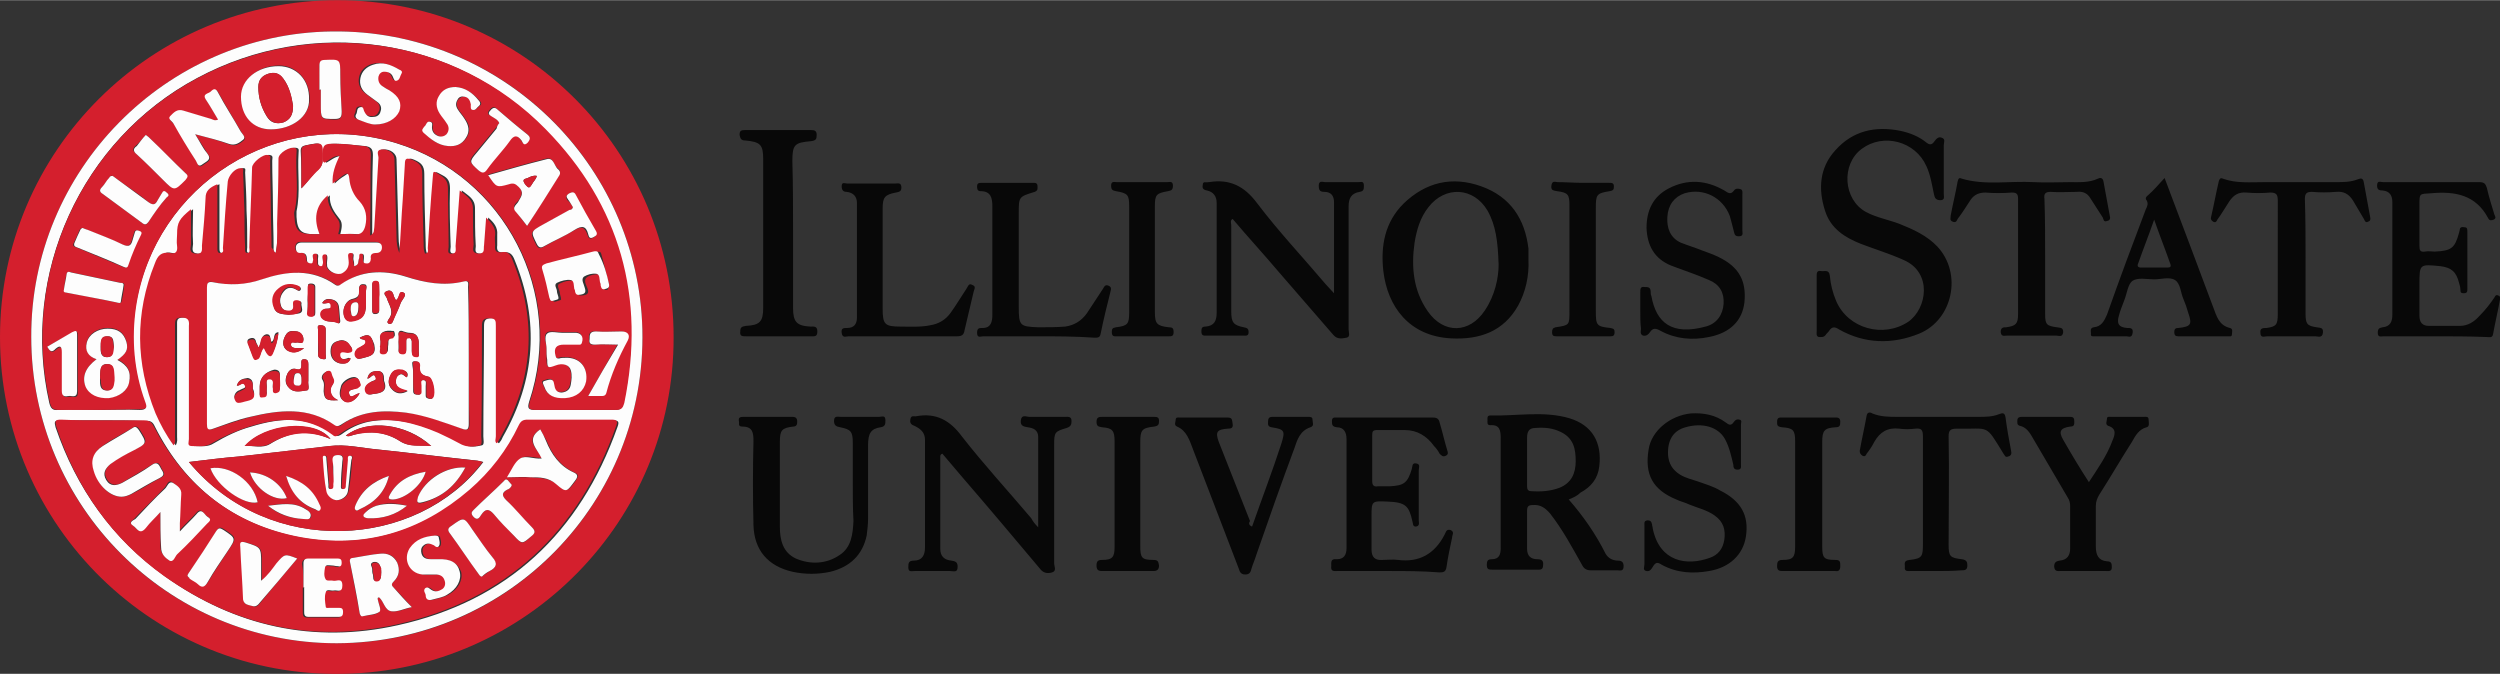
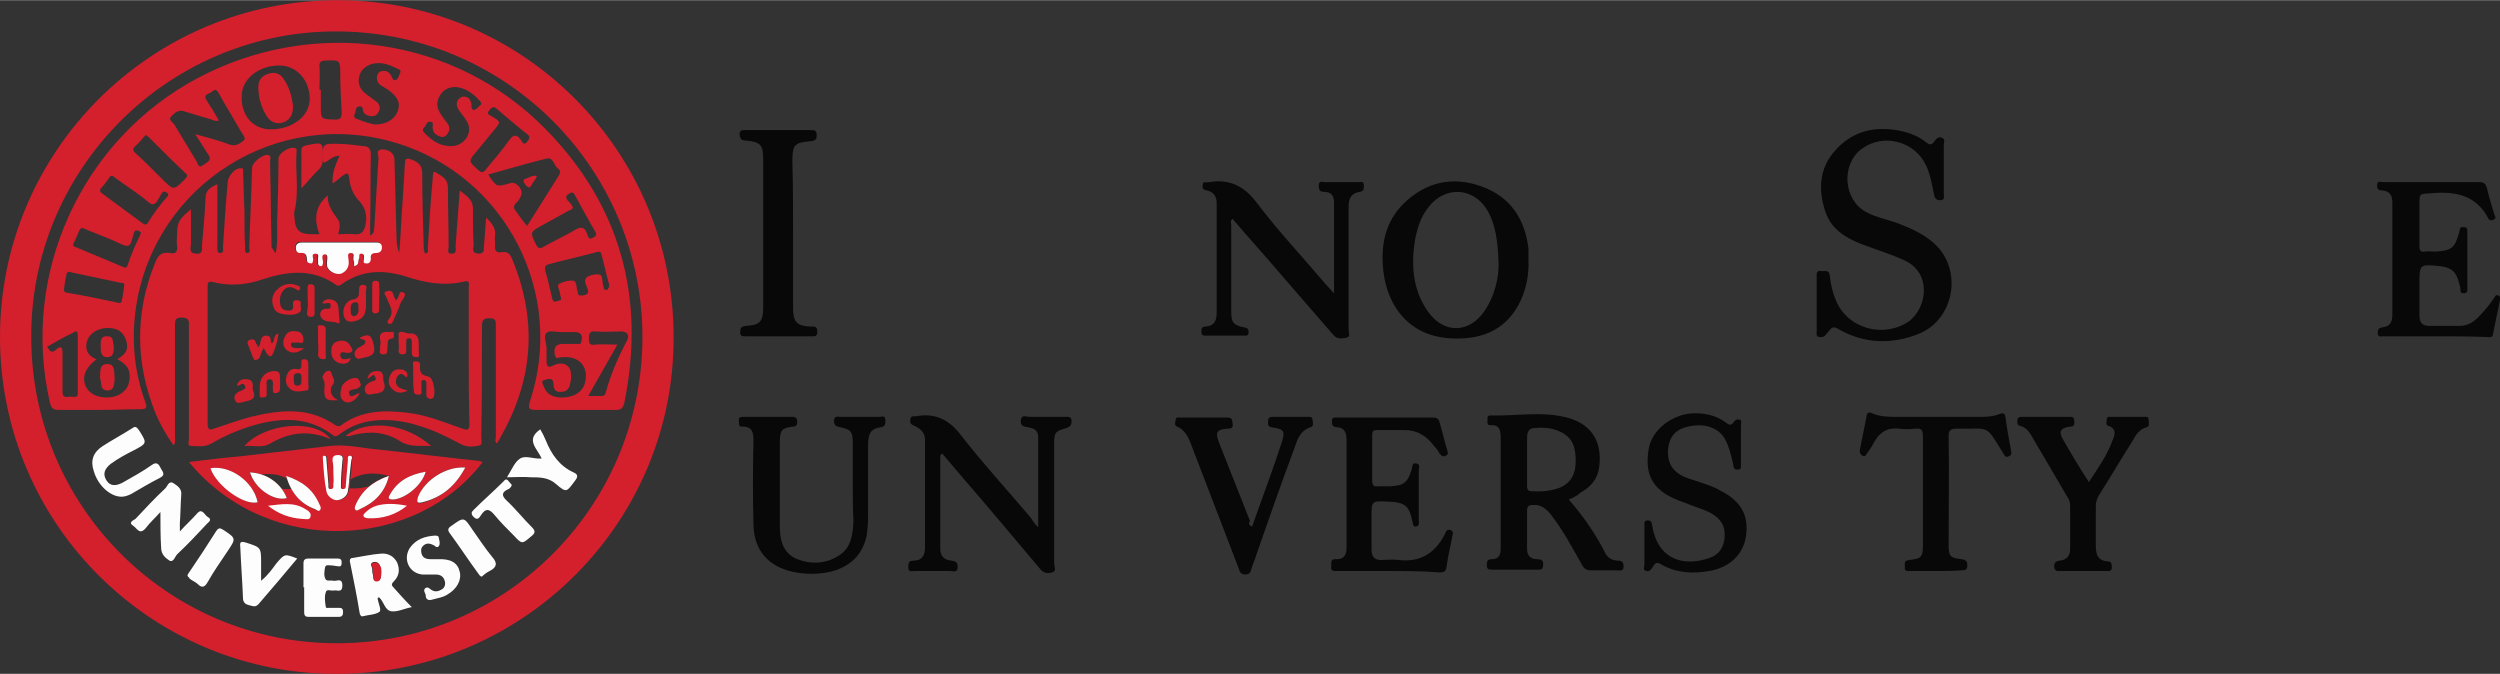
<svg xmlns="http://www.w3.org/2000/svg" id="Layer_1" viewBox="0 0 360 97" width="2500" height="674">
  <rect x="0" y="0" width="360" height="97" fill="#333333" stroke="none" />
  <style>.st0{fill:#d41f2d}.st1{fill:#080808}.st2{fill:#fdfdfd}</style>
  <g id="UFz04u.tif">
    <path class="st0" d="M97 48.5c.1 26.4-21.2 48-47.5 48.5C22.4 97.6 0 75.8 0 48.5 0 21.7 21.8 0 48.6 0 75.3 0 97 21.7 97 48.5zm-92.5 0c0 24.4 19.7 44.1 44 44.1 24.8 0 44.6-20.4 44-45.2-.6-23.8-20.2-43.2-44.7-42.9-24 .3-43.4 20.1-43.3 44z" />
    <path class="st1" d="M261.6 43.6v-3.8c0-.5 0-.9.6-.8.5.1 1.2-.3 1.3.7.1 1.2.4 2.4.9 3.6 1.7 4 6.8 5.4 10.4 3 2.7-1.9 3.5-7.1-.7-8.9-2-.9-4-1.5-6.1-2.3-2.3-.9-4.4-2.2-5.2-4.8-1-3.1-.8-6.2 1.5-8.7 2.5-2.8 5.7-3.5 9.3-2.8 1.4.3 2.7.8 3.8 1.7.5.4.8.3 1.1-.1.3-.4.6-.8 1.1-.6.6.2.3.7.3 1.1v7c0 .4.2.9-.5.9-.6 0-.8-.3-.9-.8-.3-1.4-.5-2.8-1.1-4.1-1.6-3.6-6.2-4.8-9.3-2.5-3 2.2-2.7 7.3.6 9.1 1.5.8 3.2 1.1 4.8 1.7 2 .8 4 1.7 5.5 3.3 3.6 3.9 2.2 10.5-2.6 12.5-3.9 1.6-7.9 1.5-11.6-.6-.6-.4-1-.4-1.4.2-.1.2-.4.4-.5.6-.3.4-.7.3-1 .3-.4-.1-.3-.5-.3-.8v-4.1zM149.5 75.9v-13c0-1-.7-1.3-1.5-1.4-.6-.1-1.1-.2-1-1 .1-.9.8-.5 1.2-.5h5.2c.4 0 .9-.1.9.6 0 .5-.1.8-.7 1-1.7.5-1.8.6-1.8 2.4v17.1c0 .4.4 1.1-.3 1.3-.7.2-1.3.1-1.8-.6-3.7-4.4-7.4-8.8-11.2-13.2-.9-1.1-1.9-2.2-2.8-3.3-.3.1-.3.3-.3.4V79c0 1.1.6 1.6 1.6 1.7.6.1.9.2.9.9 0 .9-.6.6-1.1.6h-5.1c-.4 0-.9.2-.9-.5 0-.6 0-1 .8-1 1.2 0 1.6-.8 1.6-1.9V63.3c0-1.1-.7-1.6-1.5-2-.6-.2-.7-.5-.6-1 .1-.6.6-.3.9-.4 2.8-.5 4.8.6 6.5 2.9 3.2 4.1 6.7 7.9 10 11.8.2.4.5.8 1 1.3zM192.1 42.2V29.1c0-.9-.4-1.5-1.4-1.5-.6 0-.8-.2-.8-.9 0-.8.6-.5.9-.5h4.8c.4 0 .8-.2.8.5 0 .5 0 .8-.6.9-1.2.2-1.6.9-1.6 2.1v17.7c0 .4.3 1.1-.3 1.2-.6.1-1.3.3-1.9-.4l-7.8-9c-2.2-2.6-4.5-5.1-6.7-7.7-.4.2-.2.6-.2.9v12.4c0 1.6.3 2 1.8 2.3.5.1.7.2.7.7 0 .6-.4.5-.8.5h-5.2c-.4 0-.8.1-.8-.6 0-.5.1-.7.6-.7 1.3-.1 1.6-.9 1.6-2V29.2c0-1-.5-1.6-1.4-1.8-.6-.1-.7-.4-.6-.8 0-.6.5-.3.8-.4h.1c3-.5 5.1.6 6.9 3 3.1 4.1 6.6 7.8 9.9 11.7.4.4.7.8 1.2 1.3zM225.9 71.9c2.1 2.4 3.9 5 5.3 7.8.4.7 1.1 1 1.8 1 .5 0 .8.2.8.8 0 .8-.5.6-.9.6h-3.8c-.6 0-1-.2-1.3-.8-1.4-2.5-2.8-5.1-4.6-7.4-.7-.8-1.4-1.3-2.5-1.2-.6 0-.8.2-.8.8V79c0 1 .5 1.5 1.5 1.5.6 0 .9.2.8.9 0 .7-.5.6-.9.6h-6.4c-.5 0-.8 0-.8-.7 0-.5.1-.8.7-.8 1.1 0 1.3-.7 1.3-1.6V63.1c0-1.1-.1-2-1.5-1.9-.5 0-.4-.4-.4-.7 0-.3-.1-.7.4-.7 3.8.1 7.7-.7 11.4.4 3.3 1 4.7 3.5 4.3 6.9-.2 1.8-1.2 3-2.7 3.8-.5.5-1 .7-1.7 1zm-6-5.5V70c0 .4.1.7.6.7 1.4.1 2.8 0 4.1-.5 1.7-.7 2.3-2.1 2.3-3.8 0-1.8-.3-3.3-2.1-4.2-1.2-.6-2.4-.7-3.7-.6-.9 0-1.2.5-1.2 1.4v3.4zM220.1 37.4c.1 2.3-.4 4.6-1.5 6.6-2.1 3.7-5.5 4.9-9.6 4.7-6.1-.3-9.2-4.6-9.8-9.7-.4-3.6.2-7 2.9-9.7 3.2-3.1 7-4 11.2-2.5 4.2 1.5 6.3 4.7 6.8 9v1.6zm-4.3.7c-.1-3.3-.4-5.7-1.6-7.8-2-3.4-6.1-3.6-8.5-.5-1.2 1.5-1.7 3.3-2 5.1-.5 3.5-.2 6.9 1.9 9.9 2.3 3.3 6 3.2 8.2-.1 1.5-2.2 2-4.8 2-6.6zM199.9 82.2h-7.3c-.5 0-1 .1-.9-.7 0-.6-.1-1.1.8-1 1 0 1.4-.6 1.4-1.6V63.2c0-1-.4-1.7-1.4-1.7-.7-.1-.7-.4-.7-.9 0-.6.4-.5.8-.5h13.8c.5 0 .8.2.9.7.4 1.3.7 2.7 1.1 4 .1.3.2.6-.2.8-.4.2-.6 0-.9-.3-.2-.4-.5-.8-.8-1.1-1-1.4-2.4-2.3-4.2-2.3h-4c-.6 0-.7.2-.7.7v6.7c0 .6.3.8.8.7h1.7c2.1-.1 2.6-.5 3.2-2.5.1-.3 0-.9.6-.8.7.1.4.6.4 1v7.2c0 .3.2.8-.4.9-.5 0-.4-.4-.5-.7-.5-2.3-1-2.8-3.6-2.9-2.3-.1-2.3-.1-2.3 2.2v4.7c0 1.1.5 1.6 1.6 1.5.7 0 1.5-.1 2.2 0 3.1.4 5.3-.9 6.7-3.6.2-.3.2-.9.9-.7.6.3.2.7.2 1.1-.3 1.4-.6 2.8-.8 4.2-.1.7-.4.8-1 .8-2.5-.2-4.9-.2-7.4-.2zM350.6 48.4h-7.4c-.3 0-.8.2-.8-.5 0-.6.2-.7.7-.8 1-.1 1.4-.7 1.4-1.8V29.1c0-1-.4-1.6-1.4-1.7-.5 0-.8-.1-.8-.7 0-.8.5-.5.9-.5H357c.7 0 .9.2 1.1.8.3 1.3.7 2.6 1.1 3.9.1.2.3.5-.1.7-.3.1-.6.2-.8-.2-1.8-3.4-4.8-3.9-8.2-3.6-1.7.1-1.7 0-1.7 1.6v6c0 .6.1.9.8.8.5-.1.9 0 1.4 0 2.4-.1 2.9-.5 3.5-2.7 0-.1.1-.3.1-.4 0-.4.3-.5.7-.4.4 0 .4.3.4.6v8.3c0 .3 0 .6-.5.6-.4 0-.5-.1-.5-.5 0-.3-.1-.7-.2-1-.4-1.6-1.1-2.2-2.7-2.4-3-.3-3-.3-3 2.6v4.5c0 1 .4 1.5 1.4 1.5h4.4c1.2 0 2.1-.6 2.9-1.5.8-.8 1.5-1.7 2.1-2.6.1-.2.2-.4.5-.3.3.1.4.3.3.6-.3 1.7-.7 3.3-1 5-.1.6-.6.4-1 .4-2.5-.1-5-.1-7.4-.1zM122.8 69.4v-5.7c0-1.6-.3-1.9-1.8-2.2-.5-.1-.9-.2-.9-.9 0-.8.5-.6 1-.6h5.5c.4 0 .9-.3.9.5 0 .5 0 .9-.7 1-1.4.2-1.8.9-1.8 2.6v10.6c0 .8-.1 1.6-.2 2.4-.6 2.8-2.4 4.5-5.2 5.2-1.8.4-3.7.4-5.5 0-3.5-.8-5.5-3.1-5.6-6.7-.1-4-.1-8.1 0-12.1 0-1.2-.1-2.1-1.6-2.1-.7 0-.4-.5-.5-.8-.1-.5.2-.6.6-.6h7.1c.5 0 .7.2.7.7 0 .4-.1.7-.6.7-1.6.2-1.9.5-1.9 2.2v12.2c0 1.9.4 3.7 2.3 4.6 2.1.9 4.4.8 6.3-.5 1.7-1.1 1.9-3 2-4.9-.1-1.8-.1-3.7-.1-5.6zM114.2 33.7v10.6c0 2 .5 2.6 2.5 2.7.5 0 1-.1 1 .7 0 .8-.4.7-1 .7h-9.3c-.5 0-.9 0-.8-.7 0-.6.2-.7.8-.8 2-.1 2.5-.6 2.5-2.6V22.9c0-2.1-.4-2.5-2.6-2.7-.6 0-.7-.3-.8-.8 0-.6.2-.7.8-.7h9.5c.5 0 .8.1.8.7s-.1.8-.8.9c-2.4.2-2.7.5-2.7 2.9.1 3.4.1 7 .1 10.5zM278.7 82.2h-3.6c-.4 0-.9.1-.8-.6 0-.5-.2-.9.7-1 1.8-.2 1.9-.5 1.9-2.3V62.8c0-.9-.2-1.2-1.1-1.1-.8.1-1.6.1-2.3 0-1.7-.2-2.8.5-3.6 1.9-.3.6-.7 1.2-1.1 1.7-.1.2-.2.5-.6.3-.3-.2-.4-.4-.4-.7.3-1.7.7-3.4 1-5.1.1-.5.5-.5.8-.3 1.2.5 2.4.5 3.7.5h11.6c1 0 2 0 3-.4.5-.2.8-.2.9.5.2 1.6.5 3.2.8 4.8.1.4 0 .7-.4.8-.5.2-.5-.2-.7-.4-2.7-4.4-1.9-3.5-6.7-3.6-.9 0-1.2.2-1.2 1.1.1 5.2 0 10.4 0 15.6 0 1.7.2 1.9 1.9 2.1.7.1.8.4.8.9 0 .7-.4.7-.9.7-1.2.1-2.4.1-3.7.1zM236.8 78.6v-3c0-.3-.1-.6.4-.7.4 0 .6.1.7.6 0 .2.1.4.1.6 1 4.8 4.9 5.4 8.2 4.2 1.2-.4 1.9-1.3 2.1-2.6.2-1.4-.1-2.6-1.4-3.5-1.1-.8-2.5-1.1-3.7-1.6-.6-.3-1.2-.4-1.8-.7-3.4-1.4-4.6-3.6-4-7.2.4-2.7 3.1-4.9 6.1-5.2 1.8-.1 3.5.2 5 1.3.5.4.8.5 1.2-.1.2-.3.5-.4.8-.3.4.1.2.4.2.7v5.8c0 .3.1.7-.5.7-.5 0-.6-.3-.6-.7-.3-1.3-.6-2.6-1.2-3.7-1-1.8-3.3-2.4-5.7-1.7-1.8.5-2.6 1.9-2.5 4 .1 1.2.6 2.1 1.7 2.8.8.5 1.7.7 2.6 1 1.1.4 2.2.7 3.2 1.3 3 1.5 4.2 3.6 3.7 6.7-.4 2.5-2.3 4.4-5.3 4.9-2.3.4-4.6.3-6.8-.9-.6-.4-.9-.4-1.3.3-.2.3-.4.7-.9.6-.6-.1-.3-.6-.3-1v-2.6zM180.3 75.8c1.4-4 2.9-7.9 4.2-11.9.6-1.9.5-2.1-1.4-2.4-.6-.1-.5-.5-.5-.8 0-.4.1-.7.6-.7h5.2c.3 0 .6 0 .6.4s.3.9-.3 1.1c-1.5.5-1.9 1.8-2.3 3-1.9 5.1-3.7 10.2-5.5 15.4-.2.7-.5 1.3-.7 2-.1.5-.3.8-.9.8-.6 0-.8-.4-.9-.8-2.2-5.7-4.4-11.5-6.6-17.2-.5-1.3-.9-2.7-2.3-3.3-.5-.2-.2-.7-.2-1 0-.4.4-.3.6-.3h6.9c.7 0 .6.4.7.9.1.6-.2.7-.7.7-1.6.1-1.8.5-1.3 1.9L180 75c-.2.3-.2.6.3.8zM300.8 69.4c1.3-2 2.6-3.8 3.4-6 .3-.7.7-1.7-.6-2.1-.5-.2-.2-.7-.2-1 0-.4.3-.3.6-.3h4.7c.3 0 .7-.1.7.4 0 .4.2 1-.3 1.1-1.1.3-1.6 1.2-2.1 2.1-1.6 2.5-3.1 5.1-4.7 7.6-.3.5-.5 1-.5 1.6v5.9c0 1.2.4 2 1.6 2.1.7 0 .7.4.7.9 0 .6-.5.5-.8.5h-6.6c-.4 0-.8.1-.9-.6 0-.6.2-.8.8-.9 1.1-.1 1.5-.8 1.5-1.7v-6.2c0-.4-.1-.8-.3-1.1l-5.1-8.7c-.4-.7-.9-1.5-1.8-1.7-.5-.1-.4-.5-.4-.8 0-.4.3-.5.6-.5h7c.5 0 .6.2.6.7 0 .4 0 .7-.6.7-1.4.2-1.7.7-1 1.9 1.2 2.1 2.4 4.1 3.7 6.1z" />
-     <path class="st1" d="M294.5 37.1v8.1c0 1.5.2 1.7 1.7 1.9.5.1.9 0 .9.7-.1.8-.6.5-1 .5H289c-.4 0-.8.2-.9-.5 0-.7.4-.7.8-.7 1.4-.2 1.7-.5 1.7-1.9V28.6c0-.7-.2-.9-.9-.9-1.3.1-2.6.1-3.8 0-.9 0-1.6.3-2.1 1-.6.9-1.2 1.9-1.9 2.8-.1.2-.2.6-.7.4-.5-.2-.3-.5-.3-.9.3-1.6.7-3.2 1-4.9.1-.4.2-.6.6-.4 3.4 1 6.9.3 10.4.5 1.7.1 3.4 0 5.1 0 1.4 0 2.8.1 4.1-.5.4-.2.7-.1.8.4.3 1.6.6 3.3.9 4.9.1.4.1.7-.4.8-.5.2-.5-.3-.6-.5-.6-.9-1.2-1.9-1.8-2.8-.4-.7-1.1-1-1.9-.9-1.3 0-2.6.1-3.8 0-.8 0-1 .3-.9 1 .1 2.9.1 5.7.1 8.5zM236.2 44.8v-2.7c0-.5 0-.9.6-.8.5 0 .9 0 .9.7 0 .2 0 .4.1.6.7 3.9 3 5.7 7.8 4.4 1.6-.4 2.5-1.7 2.6-3.3.1-1.6-.6-2.8-2.1-3.4-1.8-.8-3.7-1.4-5.5-2.1-2.4-1-3.4-2.9-3.5-5.4 0-2.5.9-4.5 3.2-5.7 2.7-1.4 5.4-1.2 8 .3.5.3.9.7 1.4 0 .2-.3.6-.3.9-.2.4.1.3.5.3.8v5.2c0 .3.2.8-.5.8-.5 0-.6-.2-.7-.6-.2-.8-.4-1.6-.6-2.3-1-2.7-3.8-4.1-6.5-3.3-1.5.5-2.4 1.7-2.5 3.4-.1 1.6.4 3 1.9 3.7 1 .4 2 .7 3 1.1.8.3 1.7.6 2.5 1 2.9 1.4 4 3.4 3.7 6.5-.3 2.6-2 4.4-5.1 5-2.4.5-4.8.3-7-.9-.7-.4-1.1-.4-1.5.2-.2.3-.5.6-1 .5-.5-.2-.3-.7-.3-1-.1-.8-.1-1.7-.1-2.5zM311.7 25.6c2.4 6.3 4.7 12.5 7 18.6.5 1.3.8 2.6 2.4 3 .5.1.3.6.3.9 0 .4-.3.3-.6.3h-7.1c-.4 0-.6-.1-.6-.6s.2-.6.6-.6c1.8-.2 2-.5 1.4-2.2-.2-.7-.4-1.3-.7-2-.4-.9-.4-2.2-1.2-2.7s-2-.1-3-.1-2.3-.3-3.1.2c-.7.5-.8 1.8-1.2 2.8-.3.8-.6 1.5-.8 2.3-.3 1.1 0 1.6 1.2 1.7.5 0 .9 0 .8.7-.1.8-.6.5-.9.5h-4.5c-.3 0-.7.1-.6-.4 0-.3-.2-.8.4-.9 1.1-.1 1.5-.9 1.9-1.8 1.8-5.1 3.7-10.2 5.6-15.2.2-.4.4-.8.1-1.3-.2-.2-.1-.5.2-.7.8-.7 1.5-1.5 2.4-2.5zm-1.5 6c-.8 2.3-1.6 4.3-2.3 6.3-.2.4 0 .6.4.6h3.8c.4 0 .6-.1.4-.6-.7-2-1.5-4-2.3-6.3zM332 37.1v8c0 1.5.2 1.8 1.6 2 .5.1 1 0 .9.8-.1.8-.7.5-1.1.5h-6.9c-.4 0-1 .3-1-.5-.1-.7.4-.7.9-.7 1.4-.2 1.6-.5 1.6-2V28.8c0-.9-.3-1.1-1.1-1.1-1.1.1-2.3.1-3.4 0-1.2-.1-1.9.4-2.5 1.3-.6.9-1.1 1.8-1.7 2.6-.1.2-.2.5-.6.3-.3-.2-.4-.4-.3-.7.4-1.7.7-3.4 1.1-5.1.1-.3.2-.6.6-.4 1.9.7 4 .5 6 .5h10.2c1.1 0 2.2 0 3.2-.4.5-.2.8-.2.9.5.3 1.6.6 3.3.9 4.9.1.4 0 .6-.3.7-.4.2-.5-.2-.6-.4-.5-.9-1.1-1.8-1.6-2.7-.6-.9-1.3-1.3-2.4-1.2-1.2.1-2.3.1-3.5 0-.7 0-1 .2-1 1 .1 2.9.1 5.7.1 8.5zM149.4 48.4h-7.8c-.4 0-.9.3-.9-.5 0-.7.3-.7.8-.7 1.2 0 1.4-.9 1.4-1.9v-8.6-7c0-1.2-.2-2.2-1.7-2.2-.5 0-.5-.4-.5-.7 0-.4.2-.5.6-.5h7.6c.3 0 .5.1.5.5 0 .3.1.6-.4.8-2.3.7-2.3.7-2.3 3.1v13.5c0 2.7.2 2.8 2.8 2.9 1.3 0 2.6 0 3.9-.1 1.3-.2 2.3-.8 3.1-1.9.8-1.2 1.5-2.3 2.3-3.5.2-.3.3-.7.8-.5.5.2.4.5.3.9-.5 2-1 4-1.4 6-.1.6-.4.6-.9.6-2.8-.2-5.5-.2-8.2-.2zM130 48.4h-7.8c-.4 0-.9.3-1-.5-.1-.7.3-.7.8-.7 1 0 1.4-.6 1.4-1.5V29.2c0-.9-.5-1.5-1.5-1.6-.5 0-.7-.3-.7-.8 0-.7.5-.4.8-.4h6.9c.4 0 .9-.2.9.6 0 .6-.4.6-.8.7-1.6.3-1.9.7-1.9 2.3v14.4c0 2.3.3 2.6 2.6 2.6 1.4 0 2.9.1 4.3-.2 1.2-.2 2.2-.8 2.9-1.8.8-1.1 1.5-2.3 2.3-3.5.2-.3.3-.8.8-.5.6.2.3.6.2 1-.4 1.8-.9 3.7-1.3 5.5-.1.7-.4.9-1.1.9H130zM260.4 82.2h-3.6c-.5 0-.9 0-.9-.7 0-.6.1-.9.8-.9 1.5 0 1.8-.4 1.8-1.9V63.5c0-1.6-.3-1.9-1.9-2-.7-.1-.7-.3-.7-.8 0-.7.4-.6.9-.6h7.3c.4 0 .9-.1.9.6 0 .6-.1.8-.7.8-1.6.1-1.9.5-1.9 2.1v15c0 1.7.2 2 1.9 2 .7 0 .7.3.7.9 0 .5-.2.8-.7.7h-3.9zM164.5 48.4h-3.6c-.4 0-.8.1-.8-.6 0-.5.1-.6.6-.7 1.7-.2 1.9-.5 1.9-2.1V29.7c0-1.7-.2-1.9-1.9-2.2-.5-.1-.7-.2-.7-.8 0-.7.5-.5.8-.5h7.3c.3 0 .8-.2.8.5 0 .6-.2.7-.7.8-1.7.3-1.9.5-1.9 2.2v15.2c0 1.7.3 2 2 2.2.5 0 .7.1.7.7s-.3.6-.7.6h-3.8zM227.9 26.3h3.8c.4 0 .7 0 .7.5s-.1.6-.6.7c-1.9.3-2 .5-2 2.4v14.9c0 2 .1 2.2 2.1 2.4.5.1.6.2.6.6 0 .5-.2.6-.6.6h-7.8c-.4 0-.6-.1-.6-.6 0-.4.1-.6.5-.7 2-.3 2-.3 2-2.3V29.5c0-1.5-.2-1.8-1.8-2-.5-.1-.9-.1-.8-.8.1-.8.6-.5.9-.5 1.2 0 2.4.1 3.6.1zM162.4 60h3.8c.5 0 .7.1.7.6s-.1.7-.7.8c-1.8.2-2 .5-2 2.3v14.9c0 1.7.2 2 1.9 2 .7 0 .7.3.8.8 0 .6-.3.8-.8.8h-7.4c-.6 0-.8-.2-.8-.8 0-.6.2-.8.8-.8 1.5 0 1.8-.4 1.8-1.9V63.5c0-1.5-.3-1.9-1.8-2-.5-.1-.8-.1-.8-.8 0-.7.4-.7.9-.7h3.6z" />
-     <path class="st2" d="M4.5 48.5c-.1-23.9 19.3-43.7 43.3-44 24.4-.3 44.1 19.1 44.7 42.9.6 24.8-19.2 45.1-44 45.2-24.3 0-44-19.8-44-44.1zM14.3 59c1.9 0 3.9-.1 5.8 0 1 0 1-.3.7-1.1-1.6-4.5-2-9.1-1.3-13.7C22.3 26.5 40 15.3 57.1 20.6c15.6 4.8 24.3 21.6 19.1 37.2-.3 1-.1 1.2.9 1.2h11.5c.8 0 1-.3 1.2-1 3.1-15.1-.6-28.4-11.4-39.4-13-13.4-33.4-16.3-50-7.4C11.7 20.1 2.9 39.5 7.1 58c.2.8.5 1.1 1.3 1 2-.1 3.9 0 5.9 0zm25.4-22.6c-.4-.2-.3-.5-.3-.8 0-2-.1-4-.1-5.9 0-2.2-.1-4.4-.1-6.6 0-.3.2-.7-.3-.8-.7-.2-2.3 1-2.3 1.8-.1 3.8-.3 7.7-.4 11.5 0 .3.2.8-.3.8s-.3-.5-.3-.8c0-1.8 0-3.6-.1-5.3 0-1.8-.1-3.6-.2-5.5 0-.3.2-.7-.4-.6-.8.1-1.7 1.1-1.8 1.9-.2 3.2-.4 6.4-.7 9.6 0 .3.1.7-.3.7-.5.1-.5-.4-.5-.7v-1.6-7.6c-1.2.5-1.7 1-1.7 2-.1 2.2-.3 4.4-.5 6.6-.1.5.3 1.4-.9 1.4-1.1-.1-.7-.9-.7-1.4-.1-1.6 0-3.2 0-5-1.7 1.3-2 1.9-2 3.6v1.7c.1.8-.2 1.2-1 1-1.2-.3-1.7.4-2.2 1.5-2.9 7.2-2.8 14.4.1 21.6.7 1.6 1.5 3.2 2.6 4.6.3-.5.2-.9.2-1.2V46.8c0-.6-.1-1.1.9-1.1.9 0 1.3.3 1.1 1.2-.1.4 0 .8 0 1.2v15.1c0 .4-.3 1 .4 1 1 0 2 .2 2.9-.4 1.7-1 3.5-1.9 5.4-2.4 4.2-1.3 8.2-1.6 12 1.2.4.3.7.1 1-.1 1.2-.9 2.5-1.5 3.9-1.8 3.6-.7 7 .2 10.3 1.6 1.2.5 2.3 1.1 3.4 1.7.8.4 1.8.3 2.6.1.4-.1.2-.8.2-1.3 0-5.3.1-10.6.1-15.9 0-.8.2-1.1 1.1-1.1.9 0 .9.4.9 1.1v15.9c0 .3-.2.7.1 1 .1-.1.2-.1.2-.2.2-.2.3-.5.4-.7 4.7-8.2 5.3-16.7 1.7-25.5-.3-.8-.7-1.2-1.6-1.1-.8.1-1-.3-.9-1v-1.5c.1-1.1-.5-1.8-1.3-2.5-.1 1.4-.2 2.7-.3 4 0 .5.2 1.2-.8 1.2-1.1 0-.6-.8-.7-1.3-.1-1.7-.1-3.5-.1-5.2 0-1.4-.9-1.8-1.9-2.6-.2 2.8-.4 5.4-.6 8 0 .4.2 1-.5 1.1-.8 0-.5-.6-.5-1-.1-2.8-.2-5.6-.1-8.4 0-1-.3-1.5-1.1-1.9-1.1-.6-1.1-.7-1.1.5-.2 3.3-.4 6.7-.7 10 0 .3.2.7-.4.8-.2-.4-.2-.9-.2-1.4-.1-3.4-.2-6.7-.2-10.1 0-1.2-.5-1.6-1.4-2-.7-.3-1-.3-1.1.6 0 1.7-.2 3.3-.3 5-.2 2.6-.3 5.2-.5 7.8-.3-.7-.4-1.5-.4-2.2l-.3-11.3c0-.8-.9-1.5-1.9-1.4-.9 0-.4.8-.4 1.2-.2 3.3-.4 6.7-.6 10 0 .4.2.8-.6 1.2v-1.7c0-3.3 0-6.6.1-9.9 0-.9-.3-1.2-1.2-1.3-1.1-.1-2.2-.2-3.2-.3-2.6-.1-2.6-.1-2.5 2.5 0 .1.1.1.2.2.6-.3 1.2-.9 2.2-1-.6 1.3-1.1 2.5-1 4 .5-.5.9-.8 1.4-1.1.5-.4.9-.6 1 .4.1 1.3.5 2.4 1.5 3.3.9 1 1.1 2.2.8 3.5-.2.8-.5 1.3-1.5 1.2-.8-.1-1.5 0-2.4 0 .2-.8.4-1.6-.1-2.2-.8-1-1.5-2-1.4-3.4-1.9 1.6-2 3.5-1.2 5.6h-1c-1.9 0-2.5-.5-2.6-2.5v-.8c.6-2.8.1-5.6.3-8.5 0-.2.1-.5-.2-.6-.7-.3-2.4.7-2.4 1.5-.1 3.1-.1 6.3-.2 9.4-.3 1.4-.2 2.8-.5 4.2zM14.9 60.5H8.7c-.9 0-.9.2-.7 1 3 8.8 8.2 16.1 15.8 21.5 10.1 7.2 21.4 9.7 33.5 7 15.8-3.5 26.2-13.3 31.6-28.5.3-.8.2-1-.7-1h-12c-.7 0-1 .2-1.3.8-1.7 3.6-4.1 6.7-7.1 9.3-7.1 6-15.3 8.4-24.4 6.8-9.7-1.8-16.7-7.3-21.1-16-.3-.7-.7-.9-1.4-.8-2.1-.1-4-.1-6-.1zm12.3 6c11.7 14 32.9 12.5 42.4 0-.3-.1-.6-.1-.9-.2-4.7-.5-9.5-1.1-14.2-1.6-2.3-.2-4.7-.8-7-.5-4.3.5-8.7 1-13 1.5-2.5.2-4.8.5-7.3.8zm20.4-3.3c-2.2-2.9-9.5-2.2-12.3 1 1.2-.1 2.5.4 3.6-.3 2.7-1.7 5.4-2.2 8.7-.7zm2.2-.5c.4.2.7 0 1.1-.1 2.4-.7 4.7-.4 6.7.9 1.4.9 2.8.5 4.5.7-3.6-3.3-9.2-3.9-12.3-1.5zm-6.4-35.6c.9-.9 1.5-1.9 2.4-2.7.5-.4.7-.9.6-1.5 0-2.5 0-2.5-2.4-2-.5.1-.7.3-.7.8.1 1.8.1 3.6.1 5.4z" />
    <path class="st0" d="M14.3 59H8.5c-.8 0-1.1-.2-1.3-1-4.3-18.5 4.5-37.9 21.3-46.8 16.6-8.8 37-6 50.1 7.4C89.3 29.5 93 42.8 89.9 58c-.2.7-.4 1-1.2 1H77.2c-1 0-1.2-.2-.9-1.2 5.2-15.6-3.5-32.4-19.1-37.2-17.2-5.3-34.9 5.9-37.6 23.5-.7 4.7-.3 9.3 1.3 13.7.3.8.3 1.1-.7 1.1-2.1 0-4 .1-5.9.1zm13.8-39.7c1.9.5 3.4.9 5 1.5.9.3 1.5-.2 2-.6.4-.4-.2-.9-.4-1.3-1.1-1.9-2.2-3.7-3.2-5.5-.3-.6-.6-.6-1-.2-.3.3-1.4.3-.7 1.3.6.9 1.2 1.9 1.7 2.8-.4.2-.7 0-1-.1-1.3-.4-2.7-.8-4-1.2-.9-.3-1.4.3-1.9.8-.4.4.3.8.5 1.1 1.1 1.8 2.1 3.5 3.2 5.3.2.4.3 1.1 1 .5.5-.4 1.4-.6.6-1.6-.6-.9-1.1-1.8-1.8-2.8zm10.9-.7c3.1 0 5.6-1.9 5.6-4.4 0-2.7-1.9-4.8-4.4-4.8-3 0-5.4 2-5.4 4.4-.1 2.9 1.7 4.8 4.2 4.8zm36.9 13.9c1.6-2.5 3.1-4.9 4.6-7.3.3-.5.1-.8-.2-1-.6-.5-.6-1.6-1.6-1.4-2.8.7-5.5 1.5-8.4 2.3 1.2 1.8 1.2 1.8 3 1.3.6-.2.9-.1 1.4.4.7.8.4 1.3 0 2-.3.4-1.1.8-.4 1.6.5.7 1 1.4 1.6 2.1zm-62 19.2c-1.6 1.2-2.1 2.5-1.6 3.8.5 1.2 1.8 1.8 3.4 1.7 1.5-.1 2.7-1 2.9-2.3.3-1.5-.2-2.4-1.7-3.2 1.3-.8 1.6-1.4 1.3-2.6-.4-1.3-1.2-1.9-2.7-1.9-1.4 0-2.7.8-3 2-.3 1.3.3 2.1 1.4 2.5zm73.8-10.8c-.4-1.4-.7-2.9-1.1-4.3-.1-.5-.4-.4-.8-.3-2.2.6-4.5 1.1-6.7 1.7-.4.1-.7.2-.6.9.4 1.3.7 2.7 1 4 .1.2.1.6.5.5.3-.1.8-.2.8-.3 0-.4-.2-.7-.2-1.1-.1-.4-.5-1 0-1.2.6-.3 1.4-.5 2-.4.4.1.4.8.5 1.3 0 .1.1.2.1.3 0 .5.2.6.8.5.7-.1.8-.4.6-1-.2-.5-.6-1.2-.1-1.6.4-.3 1.2-.5 1.8-.4.5.1.4.8.5 1.2 0 .1 0 .3.1.5 0 .3.1.6.6.5 0-.2.3-.3.2-.8zM54 17.9c1.7 0 2.9-.8 3.3-2 .4-1.2-.1-2-1.4-3-.3-.2-.7-.4-1-.6-.5-.3-.7-.8-.6-1.4.1-.4.4-.7.8-.7.6-.1 1 .2 1.3.8.1.2.2.6.5.5.5-.1.5-.6.7-1 .2-.3 0-.5-.3-.6-1.2-.6-2.4-1.1-3.8-.7-.9.3-1.6.9-1.8 1.9-.2 1 .2 1.8 1 2.4.5.4 1 .7 1.5 1.1.4.3.6.8.4 1.3-.2.5-.5.8-1 .8-.6 0-1.1-.2-1.3-.7-.1-.3 0-.8-.6-.7-.6.1-.4.7-.6 1-.2.4-.1.7.3.8 1 .4 1.9.7 2.6.8zm11.6-5.4c-1 0-1.8.4-2.3 1.3-.5.9-.4 1.7.1 2.5.3.5.7 1 1 1.4.4.5.4 1.1 0 1.6-.3.4-.7.5-1.1.3-.6-.2-1-.6-1-1.3 0-.3.2-.7-.3-.8-.5-.1-.6.4-.8.7-.2.2-.5.5-.1.9 1 1 2 1.8 3.5 1.9 1.1.1 2-.3 2.6-1.2.6-1 .4-1.9-.2-2.7-.3-.5-.7-.9-1-1.4-.3-.5-.3-1 0-1.4.3-.3.6-.5 1-.4.6.1.8.6.9 1.1 0 .3-.1.7.3.8.4 0 .6-.4.9-.6.4-.3.1-.6-.1-.8-1-1.1-2.1-1.8-3.4-1.9zm13.1 37.6v1.6c0 1.2.2 1.3 1.2.8 1-.4 1.9-.1 2.2.7.2.6.2 1.3 0 2-.1.7-.5 1.2-1.3 1.2-.9.1-1.1-.5-1.1-1.2-.1-1-.9-.6-1.3-.5-.6.1-.2.6-.1.9.4 1.2 1.4 1.7 3 1.6 1.6-.1 2.8-1 3-2.4.4-2-.9-3.5-3-3.4-.3 0-.6 0-.9.1-.3.1-.4-.1-.5-.4-.2-1.1.1-1.6 1.2-1.6h2c.3 0 .5.1.6-.3.3-1-.1-1.5-1.2-1.4h-1.6c-.8 0-1.8-.3-2.2.1-.5.5 0 1.5 0 2.2zm3.8-20.3c-.1.4-.4.4-.6.5-1.3.7-2.5 1.4-3.8 2.1-1.8 1-1.8 1-.9 2.8.3.6.6.6 1.1.3 1.4-.8 2.9-1.5 4.3-2.3 1.1-.7 1.6-.6 2 .6.1.4.3.7.8.4.4-.2.6-.4.3-.9-1-1.7-1.9-3.4-2.9-5.2-.2-.5-.5-.5-.9-.2-.5.3-.4.5-.2.9.4.3.6.7.8 1zM71.9 17.7c-.2.2-.3.5-.5.7-.9 1.1-1.9 2.3-2.8 3.4-1.2 1.4-1.1 1.4.2 2.6.6.6.9.4 1.3-.2 1.1-1.3 2.2-2.6 3.2-4 .6-.9 1.1-.9 1.7-.1.2.3.4.9.9.3.4-.5.5-.8-.1-1.2-1.4-1.1-2.8-2.3-4.2-3.5-.4-.4-.7-.4-1.1.1-.5.6-.1.7.3.9.4.3.9.4 1.1 1zm-60 15.1c-.2 0-.3.1-.4.2-.3.7-.6 1.4-.9 2-.2.4.1.5.4.6 2.2.9 4.5 1.9 6.7 2.8.4.2.6.1.7-.3.5-1.5 1.1-2.9 1.8-4.3.2-.4 0-.5-.3-.6-.3-.1-.5-.1-.6.3-.1.3-.2.7-.3 1-.2.8-.5 1.1-1.4.7-1.6-.8-3.3-1.4-5-2.1-.2-.1-.4-.2-.7-.3zm4.3-7.5c-.3-.1-.4.2-.5.3-.3.4-.6.9-1 1.3s-.4.7.1 1l5.7 4.2c.4.3.6.3.9-.2.8-1.3 1.6-2.4 2.6-3.5.3-.3.3-.5 0-.7-.3-.2-.5-.2-.7.1-.2.3-.4.7-.6 1-.3.6-.7.8-1.3.3-1.4-1.2-3-2.2-4.5-3.3-.3-.2-.5-.4-.7-.5zm.5 18.2c.4.1.7.2.8-.1.2-.8.3-1.6.4-2.4 0-.3-.3-.3-.5-.3-2.4-.5-4.8-1-7.1-1.5-.3-.1-.6-.2-.7.2-.2.8-.3 1.5-.4 2.3 0 .2.1.3.3.4 2.4.4 4.9.9 7.2 1.4zM46 12.9h.2v2.2c0 2.1 0 2 2 2.1.9 0 1-.3 1-1.1-.1-1.8-.2-3.6-.2-5.3 0-2.2 0-2.2-2.2-2.1-.6 0-.8.2-.8.8.1 1.1 0 2.2 0 3.4zm-25 6.5c-.5.5-.9 1.1-1.4 1.5-.6.5-.5.8 0 1.2 1.3 1.2 2.6 2.5 3.8 3.7 1.6 1.6 1.6 1.6 3.2 0 .4-.4.5-.6 0-1-1.7-1.6-3.3-3.2-5-4.9-.1-.1-.3-.3-.6-.5zM84.7 57h1.9c.3 0 .5-.1.6-.4.7-2.6 1.8-5.2 3.1-7.6.4-.8 0-1.3-.9-1.3-1.2 0-2.5.1-3.7 0-.9-.1-.9.5-.9 1.1 0 .7.2.9.8.8 1-.1 2 0 3.3 0-1.4 2.5-2.8 4.9-4.2 7.4zM6.8 49.9c.3.5.6 1.1 1.3.4.7-.6.9-.3.9.5v5.6c0 .8.5.8 1 .7.5-.1 1.3.4 1.2-.7v-8.1c0-.6-.2-.8-.7-.4-1.3.6-2.5 1.3-3.7 2z" />
    <path class="st0" d="M39.7 36.4c.3-1.4.2-2.8.2-4.2.1-3.1.2-6.3.2-9.4 0-.8 1.7-1.8 2.4-1.5.3.1.2.4.2.6-.2 2.8.4 5.7-.3 8.5-.1.3 0 .5 0 .8.1 2 .7 2.5 2.6 2.5h1c-.8-2.1-.7-4 1.2-5.6-.1 1.4.7 2.4 1.4 3.4.5.6.3 1.4.1 2.2.8 0 1.6-.1 2.4 0 .9.1 1.3-.4 1.5-1.2.3-1.3.1-2.5-.8-3.5-.9-.9-1.4-2.1-1.5-3.3-.1-1-.4-.8-1-.4-.4.3-.8.7-1.4 1.1-.1-1.5.4-2.7 1-4-1 0-1.5.7-2.2 1l-.2-.2c-.1-2.6-.1-2.6 2.5-2.5 1.1 0 2.2.2 3.2.3.9 0 1.2.4 1.2 1.3-.1 3.3 0 6.6-.1 9.9v1.7c.7-.4.5-.8.6-1.2.2-3.3.4-6.7.6-10 0-.4-.4-1.1.4-1.2 1.1-.1 1.9.6 1.9 1.4l.3 11.3c0 .7.1 1.5.4 2.2.2-2.6.3-5.2.5-7.8.1-1.7.2-3.3.3-5 0-.9.3-.9 1.1-.6.9.4 1.4.8 1.4 2 0 3.4.1 6.7.2 10.1 0 .5 0 .9.2 1.4.6-.1.4-.5.4-.8.2-3.3.4-6.6.7-10 .1-1.2 0-1.2 1.1-.5.8.5 1.1 1 1.1 1.9 0 2.8.1 5.6.1 8.4 0 .4-.3 1.1.5 1 .7 0 .5-.7.5-1.1.2-2.6.4-5.2.6-8 1 .8 1.9 1.3 1.9 2.6 0 1.7 0 3.5.1 5.2 0 .5-.4 1.2.7 1.3 1 0 .7-.7.8-1.2.1-1.3.2-2.5.3-4 .8.8 1.4 1.5 1.3 2.5-.1.5 0 1 0 1.5-.1.7.1 1.1.9 1 .9-.2 1.3.3 1.6 1.1 3.6 8.8 3 17.2-1.7 25.5-.1.2-.3.5-.4.7 0 .1-.1.1-.2.2-.3-.3-.1-.6-.1-1V46.9c0-.7 0-1.1-.9-1.1s-1.1.3-1.1 1.1c0 5.3 0 10.6-.1 15.9 0 .4.2 1.2-.2 1.3-.8.2-1.7.3-2.6-.1-1.1-.6-2.3-1.2-3.4-1.7-3.3-1.4-6.7-2.3-10.3-1.6-1.4.3-2.7.9-3.9 1.8-.3.2-.6.5-1 .1-3.7-2.8-7.8-2.5-12-1.2-1.9.6-3.7 1.4-5.4 2.4-1 .6-1.9.4-2.9.4-.7 0-.4-.6-.4-1V48.1v-1.2c.1-.9-.2-1.2-1.1-1.2-.9 0-.9.5-.9 1.1v16.1c0 .4.1.8-.2 1.2-1.1-1.5-1.9-3-2.6-4.6-2.9-7.2-3-14.4-.1-21.6.4-1.1.9-1.7 2.2-1.5.8.2 1.1-.2 1-1-.1-.6 0-1.2 0-1.7 0-1.7.3-2.2 2-3.6v5c0 .5-.4 1.3.7 1.4 1.2.1.8-.8.9-1.4.2-2.2.4-4.4.5-6.6 0-1 .5-1.5 1.7-2v9.2c0 .3 0 .8.5.7.5-.1.3-.5.3-.7.2-3.2.4-6.4.7-9.6.1-.8 1-1.9 1.8-1.9.6-.1.4.4.4.6.1 1.8.1 3.6.2 5.5 0 1.8 0 3.6.1 5.3 0 .3-.1.8.3.8.5 0 .3-.5.3-.8.1-3.8.3-7.7.4-11.5 0-.7 1.6-2 2.3-1.8.5.1.3.5.3.8 0 2.2.1 4.4.1 6.6 0 2 .1 4 .1 5.9.3.3.3.6.6.8zm27.8 14.8v-9.9c0-.4.2-1-.6-.8-2.9.7-5.7.2-8.4-.7-3.2-1-6.4-1-9.3 1.1-.3.2-.5.3-.8.1-3.4-2.4-6.9-2-10.6-.8-2.3.8-4.7 1-7.1.4-.8-.2-.8.1-.8.8V61c0 .7.2 1 .9.7 1.8-.6 3.5-1.2 5.3-1.7 4.2-1 8.3-1.5 12.2 1.2.5.3.8.1 1.1-.2 2.8-1.9 5.9-2 9.2-1.6 2.8.3 5.4 1.4 8 2.3.8.3 1 .1 1-.7-.1-3.3-.1-6.6-.1-9.8zM51 38.3c.8-.2.6-.8.6-1.2 0-.2-.1-.6.3-.7.5-.1.3.4.4.7 0 .3-.1.7.3.7.5 0 .7-.3.7-.7 0-.6.3-.8.8-.8s.8-.3.8-.8-.4-.7-.8-.7H43.3c-.5 0-.7.2-.8.7 0 .4.1.8.6.8.8 0 1 .4 1 1 0 .4.3.5.6.5s.3-.3.3-.5c.1-.3-.3-.9.3-.9s.3.7.4 1v.5c0 .2.1.4.4.3.3 0 .2-.2.3-.4.1-.5-.3-1.4.3-1.3.6 0 .2 1 .3 1.5v.2c.1.9 1.4 1.4 2.2 1 .7-.4 1-.9.9-1.8 0-.4-.3-1 .3-1.1.7 0 .3.6.4 1 .1.4.1.7.2 1z" />
-     <path class="st0" d="M14.9 60.5h5.8c.7 0 1.1.2 1.4.8 4.5 8.7 11.5 14.2 21.1 16 9.2 1.7 17.3-.7 24.4-6.8 3-2.6 5.4-5.7 7.1-9.3.3-.6.6-.8 1.3-.8h12c.9 0 1 .2.7 1-5.4 15.2-15.8 25-31.6 28.5-12.1 2.7-23.3.2-33.5-7C16.2 77.6 11 70.3 8.1 61.4c-.2-.8-.2-1 .7-1 2 .1 4.1.1 6.1.1zm44.4 26.9c-.9-1-1.7-1.9-2.6-2.8-.3-.3-.4-.5 0-.9.8-.7.9-1.7.5-2.7-.4-1-1.3-1.4-2.4-1.3-1.3.1-2.6.4-3.9.6-.4.1-.6.2-.5.6.5 2.5.9 4.9 1.4 7.4 0 .3.2.4.5.4.8-.2 1.7-.1 2.3-.6.4-.3-.1-1.2-.2-1.8 0-.1-.1-.3.2-.3.7.6.8 1.9 1.8 2 .9.1 1.8-.3 2.9-.6zM23.1 73.7v5c0 .9.6 1.5 1.2 1.9.6.4.8-.5 1.1-.9 1.5-1.4 2.9-2.9 4.3-4.4.3-.3.8-.6.1-1-.5-.3-.8-1.4-1.6-.4-.7.8-1.5 1.5-2.4 2.5v-1.2c.1-1.4.1-2.7.2-4.1 0-.9-.7-1.3-1.2-1.7-.6-.4-.8.5-1.1.8-1.4 1.5-2.9 2.9-4.3 4.4-.2.3-1 .5-.3 1 .5.4 1 1.4 1.8.3l2.2-2.2zm-5.6-2.2c.6 0 1.1-.2 1.5-.4 1.4-.7 2.7-1.6 4.1-2.3 1-.5.3-1 .1-1.5-.2-.5-.4-.9-1.2-.5-1.4.9-2.8 1.7-4.3 2.6-.8.5-1.7.6-2.3-.4-.6-1-.1-1.7.6-2.3 1-.8 2.2-1.4 3.4-2 1.9-1 1.9-1 .7-2.9-.3-.4-.5-.5-.9-.3-1.4.9-2.9 1.6-4.3 2.6-1.4.9-1.8 2.1-1.3 3.6.5 2.2 2.2 3.8 3.9 3.8zm25.3 8.9c-1.8-.7-1.8-.7-2.9.7-.6.8-1.2 1.7-2.2 2.5v-2.5c0-2.3 0-2.3-2.2-3-.7-.2-.9-.1-.8.6.2 2.5.3 5.1.4 7.6 0 .6.3.7.8.8.5.1.9.5 1.4-.1 1.7-2.1 3.6-4.3 5.5-6.6zm35-18.6c-2.3 1.5-.5 2.8.3 4.1-1.1.1-2.3-.5-3.1.1-.8.5-1.2 1.6-1.9 2.7h3.4c1.3.1 2.6.1 3.7 1 1.5 1.2 1.5 1.1 2.7-.5.4-.6.5-.9-.2-1.2-2-.9-3.2-2.6-4-4.6-.3-.5-.6-1-.9-1.6zM43.7 84.6h-.1v3.5c0 .4 0 .8.6.8h4.4c.5 0 .6-.2.6-.7 0-.5-.2-.6-.6-.6h-1.3c-.2 0-.6 0-.6-.2-.1-.7-.2-1.3 0-2 .2-.6.8-.2 1.2-.3.5-.1 1.2.4 1.2-.7 0-1.2-.8-.6-1.3-.7-.4-.1-.9.2-1.1-.2-.3-.5-.2-1.1-.1-1.7.1-.5.6-.3 1-.3.3 0 .5 0 .8.1.4.1.6 0 .6-.5 0-.4-.1-.6-.6-.6h-4.2c-.5 0-.7.2-.7.7.2 1.1.2 2.2.2 3.4zM63 80.5h-.7c-.6 0-1.2-.1-1.4-.8-.1-.4-.1-.8.2-1.1.5-.5 1-.4 1.6-.1.2.1.5.4.7.1.2-.3.1-.8 0-1.1 0-.4-.3-.4-.6-.4-1.5.1-2.7.5-3.6 1.8-1.1 1.6-.2 3.6 1.8 3.8.6.1 1.2 0 1.9 0 .6 0 1.1.2 1.3.8.2.5.1.9-.3 1.3-.5.4-1 .5-1.6.1-.3-.2-.5-.5-.9-.2-.3.3 0 .6.1 1 .1.7.4.8 1 .6.7-.2 1.4-.3 2.1-.7 1.4-.8 2.1-2.1 1.8-3.3-.5-1.3-1.5-1.8-3.4-1.8zm10.7-10.7c-.2-.2-.4-.5-.6-.7-.2-.2-.4 0-.6.2-1.4 1.4-2.9 2.7-4.3 4.1-.3.3-.4.5-.1.9.6.7.9.3 1.2-.2.6-.9 1.1-.9 1.8-.1.9 1.1 2 2.1 2.9 3.1 1.2 1.3 1.2 1.3 2.5.1.5-.5.7-.7.1-1.3-1.3-1.2-2.4-2.6-3.7-3.9-.7-.7-.6-1 .1-1.5.3-.1.6-.3.7-.7zM69.4 83c.3-.2.7-.5 1.1-.8 1-.5 1.1-1 .4-2-1.1-1.3-2-2.7-2.9-4-1.3-1.8-1.2-1.8-3-.5-.5.3-.6.6-.2 1.1 1.4 1.9 2.7 3.8 4.1 5.8.1.1.2.3.5.4zM27 82.8c0 .3.2.3.4.4.4.3.8.5 1.2.8.6.6 1 .4 1.4-.3.9-1.5 1.9-3 2.9-4.5 1.2-1.8 1.2-1.8-.6-3-.5-.3-.7-.4-1.1.2-1.2 2-2.5 3.9-3.8 5.8-.2.2-.3.4-.4.6z" />
-     <path class="st0" d="M27.2 66.5c2.5-.3 4.8-.6 7.2-.8 4.3-.5 8.7-1 13-1.5 2.4-.3 4.7.3 7 .5 4.7.5 9.5 1.1 14.2 1.6.3 0 .6.1.9.2-9.4 12.5-30.7 14-42.3 0zm39.8.8c-2.9-.2-5.9 1.8-6.8 4.3-.2.7-.1 1 .6.8 2.9-.8 4.8-2.5 6.2-5.1zm-29.9 5c-.6-2.9-4-5.4-6.8-4.9 1 2.6 5 5.4 6.8 4.9zM48 68c.1.6.1 1.2.1 1.7 0 .3.2.7-.4.7-.4 0-.3-.4-.3-.6-.1-1.2-.2-2.5-.3-3.7 0-.2 0-.5-.3-.5s-.3.3-.2.5c.2 1.5.3 3.1.5 4.6.1.7.9 1.3 1.5 1.3s1.5-.5 1.6-1.3c.3-1.5.4-3 .5-4.5 0-.2.2-.6-.2-.6s-.3.4-.3.6l-.3 3.6c0 .2 0 .6-.4.6s-.3-.4-.3-.6c.1-1.1.1-2.2.2-3.4 0-.5.1-.9-.6-.9s-.9.2-.8.9c-.1.5-.1 1.1 0 1.6zm13.3-.1c-2.3.4-4 1.3-5.1 3.2-.3.5-.4.8.4.8 1.8-.1 4.2-2.1 4.7-4zm-20.1.6c.8 2.4 2 4 4.1 4.8.2.1.5.3.7.1.2-.2 0-.5-.1-.8-.8-2.1-2.4-3.3-4.7-4.1zM36 68c.7 2.3 3.4 4.2 5.3 3.7-.8-2.1-2.9-3.6-5.3-3.7zm20 .5c-2.4.8-3.9 2.1-4.8 4.2-.1.2-.2.5 0 .7.2.2.4 0 .6-.1 2-.9 3.6-2.3 4.2-4.8zm2.6 4.3c-1.5-.4-3-.5-4.4 0-.6.2-1.1.4-1.5.9-.2.2-.4.4-.3.7.1.1.4.2.6.2 2.1.1 4-.5 5.6-1.8zm-20 0c1.5 1.3 3.2 1.8 5.1 1.9.4 0 1 .1 1.1-.3.1-.5-.4-.8-.7-1.1-1.8-1.1-3.6-.8-5.5-.5zM47.6 63.2c-3.3-1.4-6.1-.9-8.8.7-1.1.6-2.3.2-3.6.3 2.9-3.3 10.2-4 12.4-1zM49.8 62.7c3.1-2.4 8.6-1.8 12.3 1.5-1.7-.1-3.1.2-4.5-.7-2-1.3-4.3-1.5-6.7-.9-.3.1-.7.3-1.1.1zM43.4 27.1v-5.4c0-.5.2-.7.7-.8 2.5-.5 2.4-.5 2.4 2 0 .6-.2 1.1-.6 1.5-.9.8-1.6 1.8-2.5 2.7z" />
-     <path class="st2" d="M28.1 19.3c.7 1.1 1.1 2 1.7 2.7.8 1-.1 1.2-.6 1.6-.7.6-.8-.2-1-.5-1.1-1.7-2.2-3.5-3.2-5.3-.2-.4-.9-.7-.5-1.1.5-.5 1-1.1 1.9-.8 1.3.4 2.7.8 4 1.2.3.1.5.3 1 .1-.6-1-1.1-1.9-1.7-2.8-.7-1 .4-.9.7-1.3.4-.4.7-.4 1 .2 1 1.9 2.2 3.7 3.2 5.5.2.4.9.9.4 1.3s-1.1.9-2 .6c-1.4-.5-3-.9-4.9-1.4zM39 18.6c-2.6 0-4.3-1.9-4.3-4.7 0-2.5 2.4-4.4 5.4-4.4 2.6 0 4.5 2 4.4 4.8.1 2.4-2.4 4.3-5.5 4.3zm3.2-3.4c-.2-1.2-.5-2.7-1.4-3.9-.6-.8-1.3-1-2.2-.7-.9.3-1.4.9-1.4 1.9 0 1.5.4 2.9 1.2 4.2.5.9 1.3 1.2 2.4.9 1-.4 1.4-1.1 1.4-2.4zM75.9 32.5c-.6-.8-1.1-1.4-1.6-2-.7-.7.2-1.1.4-1.6.4-.7.8-1.2 0-2-.5-.5-.8-.6-1.4-.4-1.8.5-1.8.5-3-1.3 2.8-.8 5.6-1.6 8.4-2.3 1-.3 1.1.9 1.6 1.4.3.2.5.6.2 1-1.5 2.4-3 4.8-4.6 7.2zm1.4-7.2c-.5-.1-.9.1-1.3.3-.2.1-.7.1-.6.5.1.3.4.6.6.8.3.2.4-.2.6-.4.2-.4.6-.7.7-1.2zM13.9 51.7c-1.2-.4-1.7-1.2-1.4-2.4.3-1.2 1.6-2 3-2 1.5 0 2.3.6 2.7 1.9.3 1.1 0 1.7-1.3 2.6 1.5.8 2 1.7 1.7 3.2-.2 1.2-1.4 2.1-2.9 2.3-1.6.1-2.9-.5-3.4-1.7-.5-1.4 0-2.7 1.6-3.9zm.5 2.5v.5c0 .7 0 1.5 1 1.5.9 0 .9-.8 1-1.4v-.5c-.1-.8.1-1.9-1-1.9s-.9 1.1-1 1.8zm2-4.3c-.1-.6.1-1.5-.9-1.5s-1 .9-1 1.5-.1 1.5.9 1.5.8-.9 1-1.5zM87.7 40.9c.1.5-.2.6-.6.7-.4.1-.5-.1-.6-.5 0-.2 0-.3-.1-.5-.1-.4 0-1.1-.5-1.2-.6-.1-1.3.1-1.8.4-.5.4 0 1.1.1 1.6.2.6.1.9-.6 1-.5.1-.7 0-.8-.5 0-.1 0-.2-.1-.3-.1-.5 0-1.2-.5-1.3-.6-.1-1.4.1-2 .4-.5.3 0 .8 0 1.2 0 .4.3.8.2 1.1 0 .1-.5.2-.8.3-.4.1-.4-.3-.5-.5-.3-1.4-.6-2.7-1-4-.2-.6.1-.7.6-.9 2.2-.6 4.5-1.1 6.7-1.7.4-.1.7-.1.8.3.8 1.5 1.2 3 1.5 4.4zM54 17.9c-.7 0-1.6-.4-2.4-.7-.4-.2-.5-.5-.3-.8.2-.3 0-.9.6-1 .5-.1.4.4.6.7.3.6.7.8 1.3.7.5 0 .9-.3 1-.8.2-.5 0-1-.4-1.3-.5-.4-1-.7-1.5-1.1-.8-.6-1.2-1.4-1-2.4.2-1 .9-1.6 1.8-1.9 1.4-.5 2.6 0 3.8.7.3.1.5.3.3.6s-.2.9-.7 1c-.3.1-.4-.3-.5-.5-.2-.6-.7-.8-1.3-.8-.4 0-.7.3-.8.7-.1.6.1 1.1.6 1.4.3.2.6.4 1 .6 1.4.9 1.8 1.8 1.4 3-.5 1.1-1.8 1.9-3.5 1.9zM65.6 12.5c1.4.1 2.4.8 3.3 1.9.2.2.4.5.1.8-.3.2-.5.7-.9.6-.4 0-.3-.5-.3-.8-.1-.5-.3-1-.9-1.1-.4-.1-.8 0-1 .4-.3.5-.3.9 0 1.4.3.5.7.9 1 1.4.6.9.8 1.8.2 2.7-.6 1-1.5 1.3-2.6 1.2-1.4-.1-2.5-1-3.5-1.9-.4-.4-.1-.6.1-.9.3-.2.3-.8.8-.7.5.1.3.5.3.8 0 .7.4 1.1 1 1.3.4.1.8 0 1.1-.3.4-.5.4-1.1 0-1.6-.3-.5-.7-.9-1-1.4-.5-.8-.6-1.7-.1-2.5.5-.9 1.3-1.3 2.4-1.3zM78.7 50.1c0-.6-.4-1.7.1-2.1.4-.4 1.5-.1 2.2-.1h1.6c1-.1 1.5.5 1.2 1.4-.1.4-.4.3-.6.3h-2c-1.1 0-1.5.5-1.2 1.6.1.3.1.4.5.4.3-.1.6-.1.9-.1 2.1-.1 3.3 1.4 3 3.4-.3 1.4-1.4 2.3-3 2.4-1.6.1-2.6-.4-3-1.6-.1-.3-.5-.8.1-.9.4-.1 1.2-.5 1.3.5.1.7.3 1.2 1.1 1.2.8-.1 1.2-.5 1.3-1.2.1-.6.2-1.3 0-2-.2-.8-1.2-1.1-2.2-.7-1.1.4-1.2.4-1.2-.8-.1-.6-.1-1.1-.1-1.7zM82.5 29.8c-.2-.3-.4-.7-.7-1.1-.3-.4-.3-.6.2-.9.4-.2.7-.2.9.2.9 1.7 1.9 3.5 2.9 5.2.3.5.1.7-.3.9-.5.3-.7.1-.8-.4-.3-1.2-.9-1.3-2-.6-1.4.9-2.9 1.5-4.3 2.3-.5.3-.8.3-1.1-.3-.9-1.8-.9-1.8.9-2.8 1.3-.7 2.5-1.4 3.8-2.1.1 0 .4 0 .5-.4zM71.9 17.7c-.2-.5-.7-.7-1-.9-.3-.2-.8-.4-.3-.9.4-.5.7-.5 1.1-.1 1.4 1.2 2.8 2.4 4.2 3.5.5.4.5.7.1 1.2-.6.6-.7 0-.9-.3-.6-.8-1.1-.8-1.7.1-1 1.4-2.2 2.6-3.2 4-.4.6-.7.7-1.3.2-1.3-1.2-1.4-1.2-.2-2.6.9-1.1 1.9-2.3 2.8-3.4.1-.4.2-.6.4-.8zM11.9 32.8c.2.1.5.2.8.3 1.7.7 3.4 1.3 5 2.1.9.4 1.2.1 1.4-.7.1-.3.2-.7.3-1 .1-.4.3-.4.6-.3.3.1.5.2.3.6-.7 1.4-1.3 2.8-1.8 4.3-.1.4-.3.5-.7.3-2.2-1-4.5-1.9-6.7-2.8-.3-.1-.5-.2-.4-.6.3-.7.6-1.4.9-2 .1-.1.2-.2.3-.2zM16.2 25.3c.2.1.4.3.7.5l4.5 3.3c.7.5 1 .3 1.3-.3.2-.3.4-.7.6-1 .2-.4.4-.4.7-.1.4.3.3.5 0 .7-1 1.1-1.8 2.3-2.6 3.5-.3.4-.5.5-.9.2l-5.7-4.2c-.5-.3-.5-.6-.1-1s.6-.9 1-1.3c.1-.1.1-.3.5-.3zM16.7 43.5c-2.3-.5-4.7-.9-7.2-1.4-.2 0-.4-.1-.3-.4.1-.8.3-1.5.4-2.3.1-.4.4-.3.6-.2 2.4.5 4.8 1 7.1 1.5.2 0 .5 0 .5.3-.1.8-.3 1.6-.4 2.4 0 .3-.3.2-.7.1zM46 12.9V9.4c0-.6.2-.8.8-.8 2.2-.1 2.2-.1 2.2 2.1 0 1.8.1 3.6.2 5.3 0 .8-.1 1.1-1 1.1-2 0-2 0-2-2.1v-2.2c0 .1-.1.1-.2.1zM21 19.4c.3.2.5.4.7.6 1.7 1.6 3.3 3.3 5 4.9.5.4.3.6 0 1-1.6 1.6-1.6 1.6-3.2 0-1.3-1.3-2.5-2.5-3.8-3.7-.5-.4-.6-.8 0-1.2.4-.5.8-1.1 1.3-1.6zM84.7 57c1.4-2.5 2.8-4.9 4.3-7.4-1.2 0-2.2-.1-3.3 0-.7 0-.9-.2-.8-.8 0-.6 0-1.1.9-1.1 1.2.1 2.5 0 3.7 0 .9 0 1.3.5.9 1.3-1.3 2.4-2.4 4.9-3.1 7.6-.1.3-.3.4-.6.4h-2zM6.8 49.9l3.6-2.1c.6-.3.7-.2.7.4v8.1c0 1.1-.8.6-1.2.7-.5.1-1 .1-1-.7v-5.6c0-.8-.2-1.1-.9-.5-.6.7-.9.2-1.2-.3zM67.5 51.2V61c0 .8-.2 1-1 .7-2.6-.9-5.2-1.9-8-2.3-3.2-.4-6.3-.3-9.2 1.6-.3.2-.7.5-1.1.2-3.8-2.7-8-2.2-12.2-1.2-1.8.4-3.6 1.1-5.3 1.7-.8.3-.9 0-.9-.7V41.4c0-.6.1-.9.8-.8 2.4.5 4.8.4 7.1-.4 3.6-1.2 7.2-1.6 10.6.8.3.2.6.1.8-.1 2.9-2 6.1-2.1 9.3-1.1 2.8.9 5.5 1.4 8.4.7.8-.2.6.4.6.8.1 3.3.1 6.6.1 9.9zm-14.8-8v-1.4c0-.3.3-.9-.3-.9-.7-.1-.7.5-.7.9.1.6-.1 1-.9 1.2-1.1.2-1.7 1.8-1.1 2.8.2.3.5.5.9.4 1.5-.2 2.1-.8 2.1-2.4v-.6zm6.8 11.1v2c0 .5.4.5.7.5.4.1.3-.3.4-.6v-.7c0-.3-.2-.8.3-.8.6 0 .4.5.4.9v1.3c0 .4.2.4.5.5.2 0 .4.1.5-.2.4-.6 0-2.9-.7-3-1.1-.2-1.2-.7-1.2-1.6 0-.5-.3-.6-.7-.6-.5 0-.3.4-.3.7.1.5.1 1 .1 1.6zM37.2 50c-.1-.3-.2-.5-.3-.7-.1-.5-.3-.8-.9-.6-.6.2-.3.6-.2.9.2.6.4 1.1.6 1.6.1.2.2.5.5.4.2 0 .4-.1.5-.4.2-.4.2-.9.6-1.3.5 1.2 1 1.5 1.3.8.4-.9.7-1.8.8-2.9-.9.1-.4 1.1-1 1.4-.3-.4 0-1.1-.7-1.1-1 .2-.6 1.3-1.2 1.9zm4.4-4.7c.4-.1 1-.1 1.5-.2.7-.2.3-.9.3-1.3.1-.4-.2-.5-.6-.5-.6 0-.5.4-.5.7 0 .5-.2.8-.6.8-.5 0-1-.2-1.2-.7-.3-.8-.2-1.5.4-2.2.5-.6 1.1-.6 1.8-.2.2.1.4.3.6 0 .1-.3-.1-.4-.3-.5-1-.4-2-.3-2.8.4-.9.7-1.1 1.7-.7 2.7.2.9 1.1.9 2.1 1zm2.8 8.8v-1.7c0-.4-.1-.7-.6-.7s-.4.4-.4.7c0 .6 0 1-.8.7-.6-.2-1.1.3-1.3.9-.3.7-.2 1.3.3 1.8.7.8 1.7.5 2.5.4.6 0 .2-.9.3-1.4v-.7zm13-4.9v1.2c0 .4.2.5.6.5.4 0 .5-.2.5-.6v-1.2c0-.2 0-.5.3-.5.4 0 .4.3.5.5v1.4c0 .5.1.7.6.8.6.1.4-.4.4-.7v-1.4c-.1-.8-.4-1.3-1.3-1.3-.3 0-.6-.1-.9-.2-.4-.2-.8-.1-.7.5.1.3 0 .7 0 1zm-4.5 5.3c.5 0 .8-.9 1.2-.3.3.6-.4.5-.7.8-.1.1-.2.1-.3.2-.4.3-.6.7-.4 1.2.2.5.7.4 1.1.3 1.1-.1 2.1-.4 1.5-1.9v-.2c0-.6-.1-1.1-.8-1.2-.8 0-1.4.1-1.6 1.1zm-6.5-10.9c.4.3 1.2-.4 1.3.4.1.6-.7.3-1 .5-.3.1-.5.4-.5.7 0 .4.2.7.6.9.6.3 1.3.1 1.9.4.2.1.3-.1.3-.3-.1-.7-.1-1.4-.2-2.1-.1-.6-.5-.9-1-1-.7-.2-1.1 0-1.4.5zm-9 12v.8c0 .3-.1.7.4.6.4 0 .7-.2.6-.6v-.5c.1-.5-.3-1.4.4-1.5.8 0 .4.9.5 1.4.1.3-.1.7.4.6.4 0 .6-.2.6-.6v-1.9c0-.5-.3-.7-.8-.7-1.2.3-2.1 1.1-2.1 2.4zm13.1-4c-.1 0-.2-.1-.3-.1-.5.2-1.2.4-1.3-.4-.1-.8.7-.4 1.1-.4 1.1-.1.6-.8.3-1.1-.4-.6-1-.8-1.7-.5-.8.2-1 .8-1 1.5 0 .9.5 1.5 1.3 1.7.7.1 1.3 0 1.6-.7zm-16.4 3.9c.5.1.8-.7 1.2-.1.2.5-.4.5-.7.7-.1.1-.3.1-.4.2-.4.3-.6.8-.3 1.2.2.4.7.3 1 .2.9-.3 2.2-.2 1.5-1.8v-.1c0-.6.1-1.2-.7-1.4-.7.1-1.3.2-1.6 1.1zm17.7 1.1c-.6 0-1.2.9-1.5.2-.3-.8.7-.7 1.1-1 .2-.2.6-.3.4-.7-.1-.3-.2-.7-.6-.8-.6-.2-1.9.5-2.1 1.3-.2.7-.4 1.6.4 2.1s1.7-.1 2.3-1.1zm-8-6.5h-1.1c-.4 0-.8-.1-.8-.5 0-.6.5-.2.8-.3.3-.1.9.4 1-.4 0-.6-.3-1-.9-1.2-.7-.1-1.3-.2-1.7.6-.4.7-.5 1.6.2 2.1.7.4 1.5.5 2.5-.3zm8-1.5c.2.4.8.1.9.6 0 .4-.4.5-.7.7-.1.1-.3.2-.5.3-.4.4-.5.8-.2 1.2.2.4.7.2 1.1.1 1-.3 1.8-.4 1.5-1.9-.5-1.4-.8-1.7-2.1-1zm5.2-5.4l-.3-.6c-.1-.6-.5-1-1-.7-.7.3-.1.7 0 1 .3 1 1.1 1.9.3 3-.1.2-.4.5 0 .7.3.1.5-.1.6-.4.3-.9.8-1.7 1.1-2.6.2-.5 1-1.2.4-1.5-.7-.4-.5.9-1.1 1.1zM45.8 49v2c0 .6.4.6.8.7.5.1.3-.4.3-.7v-3.5c0-.6-.4-.7-.8-.7-.5 0-.3.4-.3.7V49zm12.8 5.3c.3-.6-.1-.9-.6-1-.7-.1-1.3-.2-1.7.6-.4.7-.5 1.5.1 2.1.6.7 1.4.8 2.3.3-1.3-.3-1.6-.6-1.7-1.2 0-.4 0-.9.4-1.1.6-.4.8.2 1.2.3zm-9.9 3.3c-1.4-.6-1.2-1.7-.9-2.1.5-.7 0-1-.1-1.5s-.3-.6-.7-.5c-.5.2-.8.7-.6 1.1.4.6.2 1.1.2 1.7.1 1.2.4 1.4 2.1 1.3zm-4.4-14.4s.1 0 0 0V45c0 .4.3.5.6.5.4 0 .5-.1.5-.5v-3.7c0-.4-.3-.5-.6-.5-.5 0-.5.2-.4.6 0 .6-.1 1.2-.1 1.8zm10.3-.4v-1.6c0-.4 0-.7-.5-.7s-.5.3-.5.6v3.5c0 .3 0 .6.4.6.3 0 .6-.1.6-.5v-1.9zm.2 6.3v.6c.2.4-.4 1.1.5 1.1.8 0 .5-.7.6-1.1.1-.5-.2-1.1.7-1.2.3 0 .3-.4.2-.7-.1-.3-.3-.1-.5-.2-1.3-.1-1.7.5-1.5 1.5z" />
+     <path class="st0" d="M27.2 66.5c2.5-.3 4.8-.6 7.2-.8 4.3-.5 8.7-1 13-1.5 2.4-.3 4.7.3 7 .5 4.7.5 9.5 1.1 14.2 1.6.3 0 .6.1.9.2-9.4 12.5-30.7 14-42.3 0zm39.8.8c-2.9-.2-5.9 1.8-6.8 4.3-.2.7-.1 1 .6.8 2.9-.8 4.8-2.5 6.2-5.1zm-29.9 5c-.6-2.9-4-5.4-6.8-4.9 1 2.6 5 5.4 6.8 4.9zM48 68c.1.6.1 1.2.1 1.7 0 .3.2.7-.4.7-.4 0-.3-.4-.3-.6-.1-1.2-.2-2.5-.3-3.7 0-.2 0-.5-.3-.5s-.3.3-.2.5c.2 1.5.3 3.1.5 4.6.1.7.9 1.3 1.5 1.3s1.5-.5 1.6-1.3c.3-1.5.4-3 .5-4.5 0-.2.2-.6-.2-.6s-.3.4-.3.6l-.3 3.6c0 .2 0 .6-.4.6s-.3-.4-.3-.6c.1-1.1.1-2.2.2-3.4 0-.5.1-.9-.6-.9s-.9.2-.8.9c-.1.5-.1 1.1 0 1.6zm13.3-.1c-2.3.4-4 1.3-5.1 3.2-.3.5-.4.8.4.8 1.8-.1 4.2-2.1 4.7-4zm-20.1.6c.8 2.4 2 4 4.1 4.8.2.1.5.3.7.1.2-.2 0-.5-.1-.8-.8-2.1-2.4-3.3-4.7-4.1zM36 68c.7 2.3 3.4 4.2 5.3 3.7-.8-2.1-2.9-3.6-5.3-3.7zm20 .5c-2.4.8-3.9 2.1-4.8 4.2-.1.2-.2.5 0 .7.2.2.4 0 .6-.1 2-.9 3.6-2.3 4.2-4.8zc-1.5-.4-3-.5-4.4 0-.6.2-1.1.4-1.5.9-.2.2-.4.4-.3.7.1.1.4.2.6.2 2.1.1 4-.5 5.6-1.8zm-20 0c1.5 1.3 3.2 1.8 5.1 1.9.4 0 1 .1 1.1-.3.1-.5-.4-.8-.7-1.1-1.8-1.1-3.6-.8-5.5-.5zM47.6 63.2c-3.3-1.4-6.1-.9-8.8.7-1.1.6-2.3.2-3.6.3 2.9-3.3 10.2-4 12.4-1zM49.8 62.7c3.1-2.4 8.6-1.8 12.3 1.5-1.7-.1-3.1.2-4.5-.7-2-1.3-4.3-1.5-6.7-.9-.3.1-.7.3-1.1.1zM43.4 27.1v-5.4c0-.5.2-.7.7-.8 2.5-.5 2.4-.5 2.4 2 0 .6-.2 1.1-.6 1.5-.9.8-1.6 1.8-2.5 2.7z" />
    <path class="st2" d="M51 38.3c0-.3 0-.6-.1-.9-.1-.4.3-1-.4-1-.6 0-.3.7-.3 1.1.1.8-.2 1.4-.9 1.8-.7.4-2-.2-2.2-1v-.2c-.1-.5.3-1.5-.3-1.5-.7 0-.2.9-.3 1.3-.1.2 0 .4-.3.4-.2 0-.3-.1-.4-.3v-.5c-.1-.4.3-1-.4-1-.6 0-.3.6-.3.9-.1.2 0 .5-.3.5s-.6-.1-.6-.5c0-.7-.2-1.1-1-1-.5 0-.6-.4-.6-.8s.3-.7.8-.7h10.8c.5 0 .8.2.8.7 0 .5-.3.8-.8.8-.6 0-.9.2-.8.8 0 .4-.2.8-.7.7-.5 0-.3-.4-.3-.7 0-.3.1-.7-.4-.7-.4 0-.2.4-.3.7-.2.4.1.9-.7 1.1zM59.3 87.4c-1.1.2-2 .7-2.9.6-1-.1-1.1-1.4-1.8-2-.3 0-.2.2-.2.3.1.6.6 1.6.2 1.8-.6.4-1.5.4-2.3.6-.3.1-.4-.1-.5-.4-.4-2.5-.9-4.9-1.4-7.4-.1-.4.1-.6.5-.6 1.3-.2 2.6-.5 3.9-.6 1-.1 1.9.3 2.4 1.3.4 1 .3 1.9-.5 2.7-.4.4-.3.6 0 .9.8.9 1.6 1.8 2.6 2.8zm-4.4-5c0-.1 0-.4-.1-.7-.1-.5-.4-.9-1-.8-.7.2-.2.7-.2 1 0 .3 0 .6.1.8.1.3-.1 1 .5.9.6.1.7-.5.7-1.2zM23.1 73.7c-.7.8-1.5 1.5-2.1 2.3-.9 1.1-1.3 0-1.8-.3-.8-.5 0-.8.3-1 1.4-1.5 2.8-3 4.3-4.4.3-.3.5-1.1 1.1-.8.6.4 1.3.8 1.2 1.7-.1 1.4-.1 2.7-.2 4.1v1.2c.9-1 1.7-1.7 2.4-2.5.8-1 1.1.1 1.6.4.7.4.2.7-.1 1-1.4 1.5-2.8 3-4.3 4.4-.3.3-.5 1.2-1.1.9-.6-.4-1.2-.9-1.2-1.9-.1-1.7-.1-3.3-.1-5.1zM17.5 71.5c-1.6 0-3.4-1.6-4-3.7-.5-1.5-.1-2.7 1.3-3.6 1.4-.9 2.9-1.7 4.3-2.6.4-.3.6-.1.9.3 1.2 1.9 1.2 1.9-.7 2.9-1.2.6-2.3 1.2-3.4 2-.7.6-1.2 1.3-.6 2.3.6 1 1.5.8 2.3.4 1.4-.8 2.9-1.6 4.3-2.6.7-.5 1 0 1.2.4.2.5.9 1-.1 1.5-1.4.7-2.7 1.5-4.1 2.3-.4.2-.9.4-1.4.4zM42.8 80.4c-1.9 2.3-3.8 4.5-5.6 6.6-.5.5-.9.2-1.4.1-.4-.1-.7-.3-.8-.8-.1-2.6-.3-5.1-.4-7.6-.1-.7.1-.8.8-.6 2.2.7 2.2.7 2.2 3v2.5c1-.8 1.6-1.7 2.2-2.5 1.2-1.4 1.2-1.4 3-.7zM77.8 61.8c.3.5.6 1.1.8 1.6.8 2 2 3.7 4 4.6.7.3.6.7.2 1.2-1.2 1.6-1.2 1.8-2.7.5-1.1-1-2.4-1-3.7-1-1-.1-2.1 0-3.4 0 .7-1.1 1.1-2.2 1.9-2.7.8-.5 1.9.1 3.1 0-.6-1.4-2.4-2.7-.2-4.2zM43.7 84.6v-3.5c0-.5.2-.7.7-.7h4.2c.5 0 .6.2.6.6 0 .5-.2.6-.6.5-.3 0-.5-.1-.8-.1-.4 0-.9-.2-1 .3-.1.6-.2 1.2.1 1.7.2.3.7.1 1.1.2.5.1 1.3-.5 1.3.7 0 1.1-.8.6-1.2.7-.4.1-1.1-.3-1.2.3-.2.6-.1 1.3 0 2 0 .3.3.2.6.2h1.3c.4 0 .6.1.6.6 0 .4-.1.7-.6.7h-4.4c-.6 0-.6-.4-.6-.8v-3.5c-.2.1-.2.1-.1.1zM63 80.5c1.9-.1 2.9.5 3.2 1.8.3 1.2-.4 2.5-1.8 3.3-.6.4-1.4.5-2.1.7-.6.2-1 0-1-.6 0-.3-.4-.6-.1-1 .4-.3.6 0 .9.2.6.4 1.1.2 1.6-.1.4-.3.5-.8.3-1.3-.2-.6-.7-.8-1.3-.8h-1.9c-1.9-.2-2.8-2.2-1.8-3.8.9-1.3 2.2-1.7 3.6-1.8.3 0 .6 0 .6.4.1.4.2.8 0 1.1-.2.3-.5.1-.7-.1-.6-.3-1.1-.4-1.6.1-.3.3-.3.7-.2 1.1.2.7.8.8 1.4.8h.9zM73.7 69.8c-.1.4-.4.6-.7.7-.7.4-.8.8-.1 1.5 1.3 1.2 2.4 2.6 3.7 3.9.6.6.4.9-.1 1.3-1.3 1.1-1.3 1.2-2.5-.1-1-1-2-2-2.9-3.1-.7-.8-1.2-.8-1.8.1-.3.5-.6.9-1.2.2-.3-.4-.2-.6.1-.9 1.4-1.4 2.9-2.7 4.3-4.1.2-.2.3-.4.6-.2.2.2.4.5.6.7zM69.4 83c-.3 0-.4-.3-.5-.4-1.4-1.9-2.7-3.9-4.1-5.8-.4-.5-.3-.8.2-1.1 1.8-1.3 1.8-1.3 3 .5 1 1.4 1.9 2.8 2.9 4 .8.9.6 1.5-.4 2-.4.2-.8.5-1.1.8zM27 82.8c.1-.2.2-.4.3-.5 1.3-1.9 2.6-3.9 3.8-5.8.4-.6.6-.5 1.1-.2 1.8 1.2 1.8 1.2.6 3-1 1.5-2 2.9-2.9 4.5-.4.7-.8.9-1.4.3-.3-.3-.8-.5-1.2-.8 0-.2-.3-.2-.3-.5zM67 67.3c-1.4 2.6-3.3 4.3-6.2 5-.8.2-.8-.1-.6-.8 1-2.4 4-4.4 6.8-4.2zM37.1 72.3c-1.9.5-5.9-2.3-6.8-4.9 2.8-.5 6.2 1.9 6.8 4.9zM48 68c0-.5 0-1.1-.1-1.6-.1-.7.2-.9.8-.9.7 0 .7.4.6.9-.1 1.1-.2 2.2-.2 3.4 0 .3-.1.6.3.6s.4-.3.4-.6l.3-3.6c0-.2-.1-.6.3-.6s.3.4.2.6c-.2 1.5-.3 3-.5 4.5-.1.8-1 1.3-1.6 1.3-.6 0-1.4-.6-1.5-1.3-.3-1.5-.4-3.1-.5-4.6 0-.2-.1-.5.2-.5.3 0 .3.3.3.5.1 1.2.2 2.5.3 3.7 0 .2-.1.6.3.6.5 0 .4-.4.4-.7.1-.5 0-1.1 0-1.7zM61.3 67.9c-.5 1.9-2.9 3.9-4.7 4-.8 0-.7-.3-.4-.8 1.1-1.9 2.8-2.8 5.1-3.2zM41.2 68.5c2.4.8 3.9 2 4.8 4.1.1.2.3.5.1.8-.2.3-.5 0-.7-.1-2.2-.8-3.5-2.4-4.2-4.8zM36 68c2.4.1 4.5 1.6 5.3 3.7-1.9.5-4.6-1.4-5.3-3.7zM56 68.5c-.6 2.5-2.2 3.9-4.2 4.8-.2.1-.4.3-.6.1-.2-.2-.1-.4 0-.7.9-2.1 2.5-3.4 4.8-4.2zM58.6 72.8c-1.6 1.3-3.5 1.9-5.6 1.8-.2 0-.5-.1-.6-.2-.2-.3.1-.5.3-.7.4-.4.9-.7 1.5-.9 1.4-.4 2.9-.3 4.4 0zM38.6 72.8c1.9-.2 3.7-.6 5.4.5.4.2.9.6.7 1.1-.1.5-.7.3-1.1.3-1.8-.1-3.5-.7-5-1.9z" />
    <path class="st0" d="M42.2 15.2c0 1.3-.4 2-1.4 2.4-1 .3-1.8 0-2.4-.9-.8-1.3-1.2-2.7-1.2-4.2 0-1 .5-1.6 1.4-1.9.9-.3 1.7-.1 2.2.7.9 1.2 1.2 2.6 1.4 3.9zM77.3 25.3c-.1.5-.5.8-.7 1.2-.1.2-.3.6-.6.4-.3-.2-.5-.5-.6-.8-.1-.4.4-.4.6-.5.4-.2.8-.4 1.3-.3zM14.4 54.2c.1-.7-.2-1.8 1.1-1.8 1.1 0 .9 1.1 1 1.9v.5c-.1.6-.1 1.4-1 1.4-1 0-.9-.8-1-1.5-.1-.2-.1-.3-.1-.5zM16.4 49.9c-.1.6.1 1.5-1 1.5-.9 0-.9-.9-.9-1.5 0-.7-.1-1.6 1-1.5.9 0 .7.8.9 1.5zM52.7 43.2v.7c0 1.6-.6 2.2-2.1 2.4-.4 0-.7-.1-.9-.4-.6-1-.1-2.6 1.1-2.8.8-.1.9-.5.9-1.2 0-.5 0-1 .7-.9.6.1.3.6.3.9v1.3zm-1.1 1c0-.3.1-.8-.5-.7-.6.1-.6.6-.6 1.1 0 .4 0 .9.5.9.6-.1.7-.7.6-1.3zM59.5 54.3v-1.6c0-.3-.2-.7.3-.7.4 0 .7.1.7.6-.1.9.1 1.4 1.2 1.6.7.1 1.1 2.4.7 3-.1.2-.3.2-.5.2-.3-.1-.5-.2-.5-.5v-1.3c0-.4.1-.9-.4-.9s-.3.5-.3.8v.7c0 .2.1.6-.4.6-.3 0-.7 0-.7-.5-.1-.7-.1-1.4-.1-2zM37.2 50c.5-.6.1-1.7 1.2-1.7.7 0 .5.7.7 1.1.6-.2.1-1.2 1-1.4-.1 1-.4 2-.8 2.9-.3.7-.8.4-1.3-.8-.4.4-.4.9-.6 1.3-.1.3-.3.3-.5.4-.3.1-.4-.2-.5-.4-.2-.5-.4-1.1-.6-1.6-.1-.3-.4-.7.2-.9.6-.2.8.1.9.6.1 0 .2.2.3.5zM41.6 45.3c-.9-.1-1.9-.1-2.2-1.1-.4-1-.2-2 .7-2.7.8-.7 1.8-.8 2.8-.4.2.1.4.2.3.5-.1.3-.4.2-.6 0-.7-.4-1.3-.4-1.8.2-.5.6-.6 1.4-.4 2.2.2.6.7.7 1.2.7s.7-.3.6-.8c0-.3-.1-.7.5-.7.3 0 .7.1.6.5-.1.4.3 1.1-.3 1.3-.4.3-1 .3-1.4.3zM44.4 54.1v.7c-.1.5.3 1.4-.3 1.4-.8.1-1.8.4-2.5-.4-.5-.5-.5-1.2-.3-1.8.2-.6.7-1 1.3-.9.8.2.8-.2.8-.7 0-.3-.1-.7.4-.7s.6.3.6.7v1.7zm-2.1.6c.1.3-.1.8.5.8.7 0 .6-.5.6-.9s.1-.9-.5-.9c-.7 0-.6.5-.6 1zM57.4 49.2v-.9c-.1-.6.3-.6.7-.5.3.1.6.2.9.2.9-.1 1.3.5 1.3 1.3v1.4c0 .3.2.8-.4.7-.5 0-.6-.3-.6-.8v-1.4c0-.3-.1-.6-.5-.5-.3 0-.3.3-.3.5v1.2c0 .4-.1.6-.5.6-.3 0-.6-.1-.6-.5.1-.6 0-1 0-1.3zM52.9 54.5c.2-.9.8-1.1 1.5-1.1s.8.6.8 1.2v.2c.6 1.5-.3 1.8-1.5 1.9-.4.1-.9.2-1.1-.3-.2-.5 0-.9.4-1.2.1-.1.2-.1.3-.2.3-.2 1.1-.1.7-.8-.2-.6-.6.2-1.1.3zM46.4 43.6c.3-.5.8-.6 1.3-.5.5.1.9.4 1 1 .1.7.1 1.4.2 2.1 0 .3-.1.4-.3.3-.6-.3-1.3-.1-1.9-.4-.4-.2-.6-.5-.6-.9 0-.3.2-.6.5-.7.3-.2 1.1.2 1-.5 0-.8-.8-.1-1.2-.4zM37.4 55.6c0-1.3.9-2.2 2.1-2.2.5 0 .8.2.8.7 0 .6.1 1.2 0 1.9 0 .4-.2.5-.6.6-.5 0-.4-.4-.4-.6-.1-.5.3-1.4-.5-1.4-.7 0-.3.9-.4 1.5v.5c.1.5-.2.6-.6.6-.5.1-.4-.3-.4-.6v-1zM50.5 51.6c-.3.8-.9.8-1.5.7-.8-.2-1.3-.8-1.3-1.7 0-.7.2-1.3 1-1.5.7-.2 1.4 0 1.7.6.2.3.8 1-.3 1.1-.4 0-1.2-.4-1.1.4.1.7.8.5 1.3.4 0-.1 0-.1.2 0zM34.1 55.5c.3-.9.9-1 1.6-.9.8.1.7.8.7 1.4v.1c.7 1.6-.6 1.5-1.5 1.8-.4.1-.8.2-1-.2-.3-.5-.1-.9.3-1.2.1-.1.3-.2.4-.2.3-.2.9-.3.7-.7-.3-.8-.7 0-1.2-.1zM51.8 56.6c-.5 1-1.5 1.6-2.2 1.2-.8-.5-.6-1.3-.4-2.1.2-.7 1.4-1.4 2.1-1.3.4.1.5.5.6.8.2.4-.2.5-.4.7-.5.2-1.5.1-1.2.8.2.8.9-.1 1.5-.1zM43.8 50.1c-1 .8-1.8.8-2.5.3-.7-.6-.6-1.4-.2-2.1.4-.7 1-.7 1.7-.6.6.1.9.6.9 1.2 0 .8-.6.3-1 .4-.3.1-.8-.2-.8.3 0 .4.4.5.8.5h1.1zM51.8 48.6c1.4-.7 1.7-.3 2 1 .4 1.5-.5 1.7-1.5 1.9-.4.1-.8.3-1.1-.1-.3-.4-.1-.9.2-1.2.1-.1.3-.2.5-.3.3-.2.7-.3.7-.7 0-.5-.6-.2-.8-.6zM57 43.2c.6-.3.3-1.5 1.1-1.1.6.3-.2 1-.4 1.5-.3.9-.7 1.7-1.1 2.6-.1.3-.3.5-.6.4-.4-.2-.1-.5 0-.7.9-1.1 0-2-.3-3-.1-.3-.7-.8 0-1 .6-.2.9.1 1 .7.1.3.3.5.3.6zM45.8 49v-1.5c0-.3-.2-.7.3-.7.4 0 .9.1.8.7V51c0 .2.2.7-.3.7-.3 0-.8-.1-.8-.7.1-.7 0-1.4 0-2zM58.6 54.3c-.4-.1-.6-.7-1.1-.4-.4.3-.5.7-.5 1.1.1.6.4.9 1.7 1.2-.9.5-1.7.4-2.3-.3-.6-.6-.5-1.4-.1-2.1.4-.7 1.1-.7 1.7-.6.5.2.8.5.6 1.1zM48.7 57.6c-1.7.1-2-.1-2-1.4 0-.5.2-1.1-.2-1.7-.2-.3.2-.9.6-1.1.4-.1.6 0 .7.5.1.5.6.8.1 1.5-.4.5-.5 1.6.8 2.2zM44.3 43.2v-1.7c0-.3 0-.6.4-.6.3 0 .6.1.6.5v3.7c0 .3-.1.5-.5.5-.3 0-.6-.1-.6-.5.1-.7.2-1.3.1-1.9.1 0 .1 0 0 0zM54.6 42.8v1.8c0 .4-.3.5-.6.5-.4 0-.4-.3-.4-.6V41c0-.3 0-.6.5-.6s.5.3.5.7c0 .6.1 1.2 0 1.7zM54.8 49.1c-.3-1 .1-1.5 1.4-1.3.2 0 .5-.2.5.2 0 .2.1.7-.2.7-.9.1-.6.7-.7 1.2-.1.4.2 1.1-.6 1.1-.9 0-.3-.8-.5-1.1.1-.3.1-.5.1-.8zM54.9 82.4c0 .7-.1 1.3-.6 1.3-.6.1-.4-.6-.5-.9-.1-.2-.1-.5-.1-.8 0-.4-.5-.9.2-1 .5-.1.8.3 1 .8v.6z" />
-     <path class="st2" d="M51.6 44.2c0 .6-.1 1.2-.6 1.3-.5.1-.4-.5-.5-.9 0-.5 0-1 .6-1.1.6-.1.5.5.5.7zM42.3 54.7c.1-.5 0-1 .6-1 .5 0 .5.6.5.9 0 .4.1 1-.6.9-.6 0-.5-.5-.5-.8z" />
  </g>
</svg>